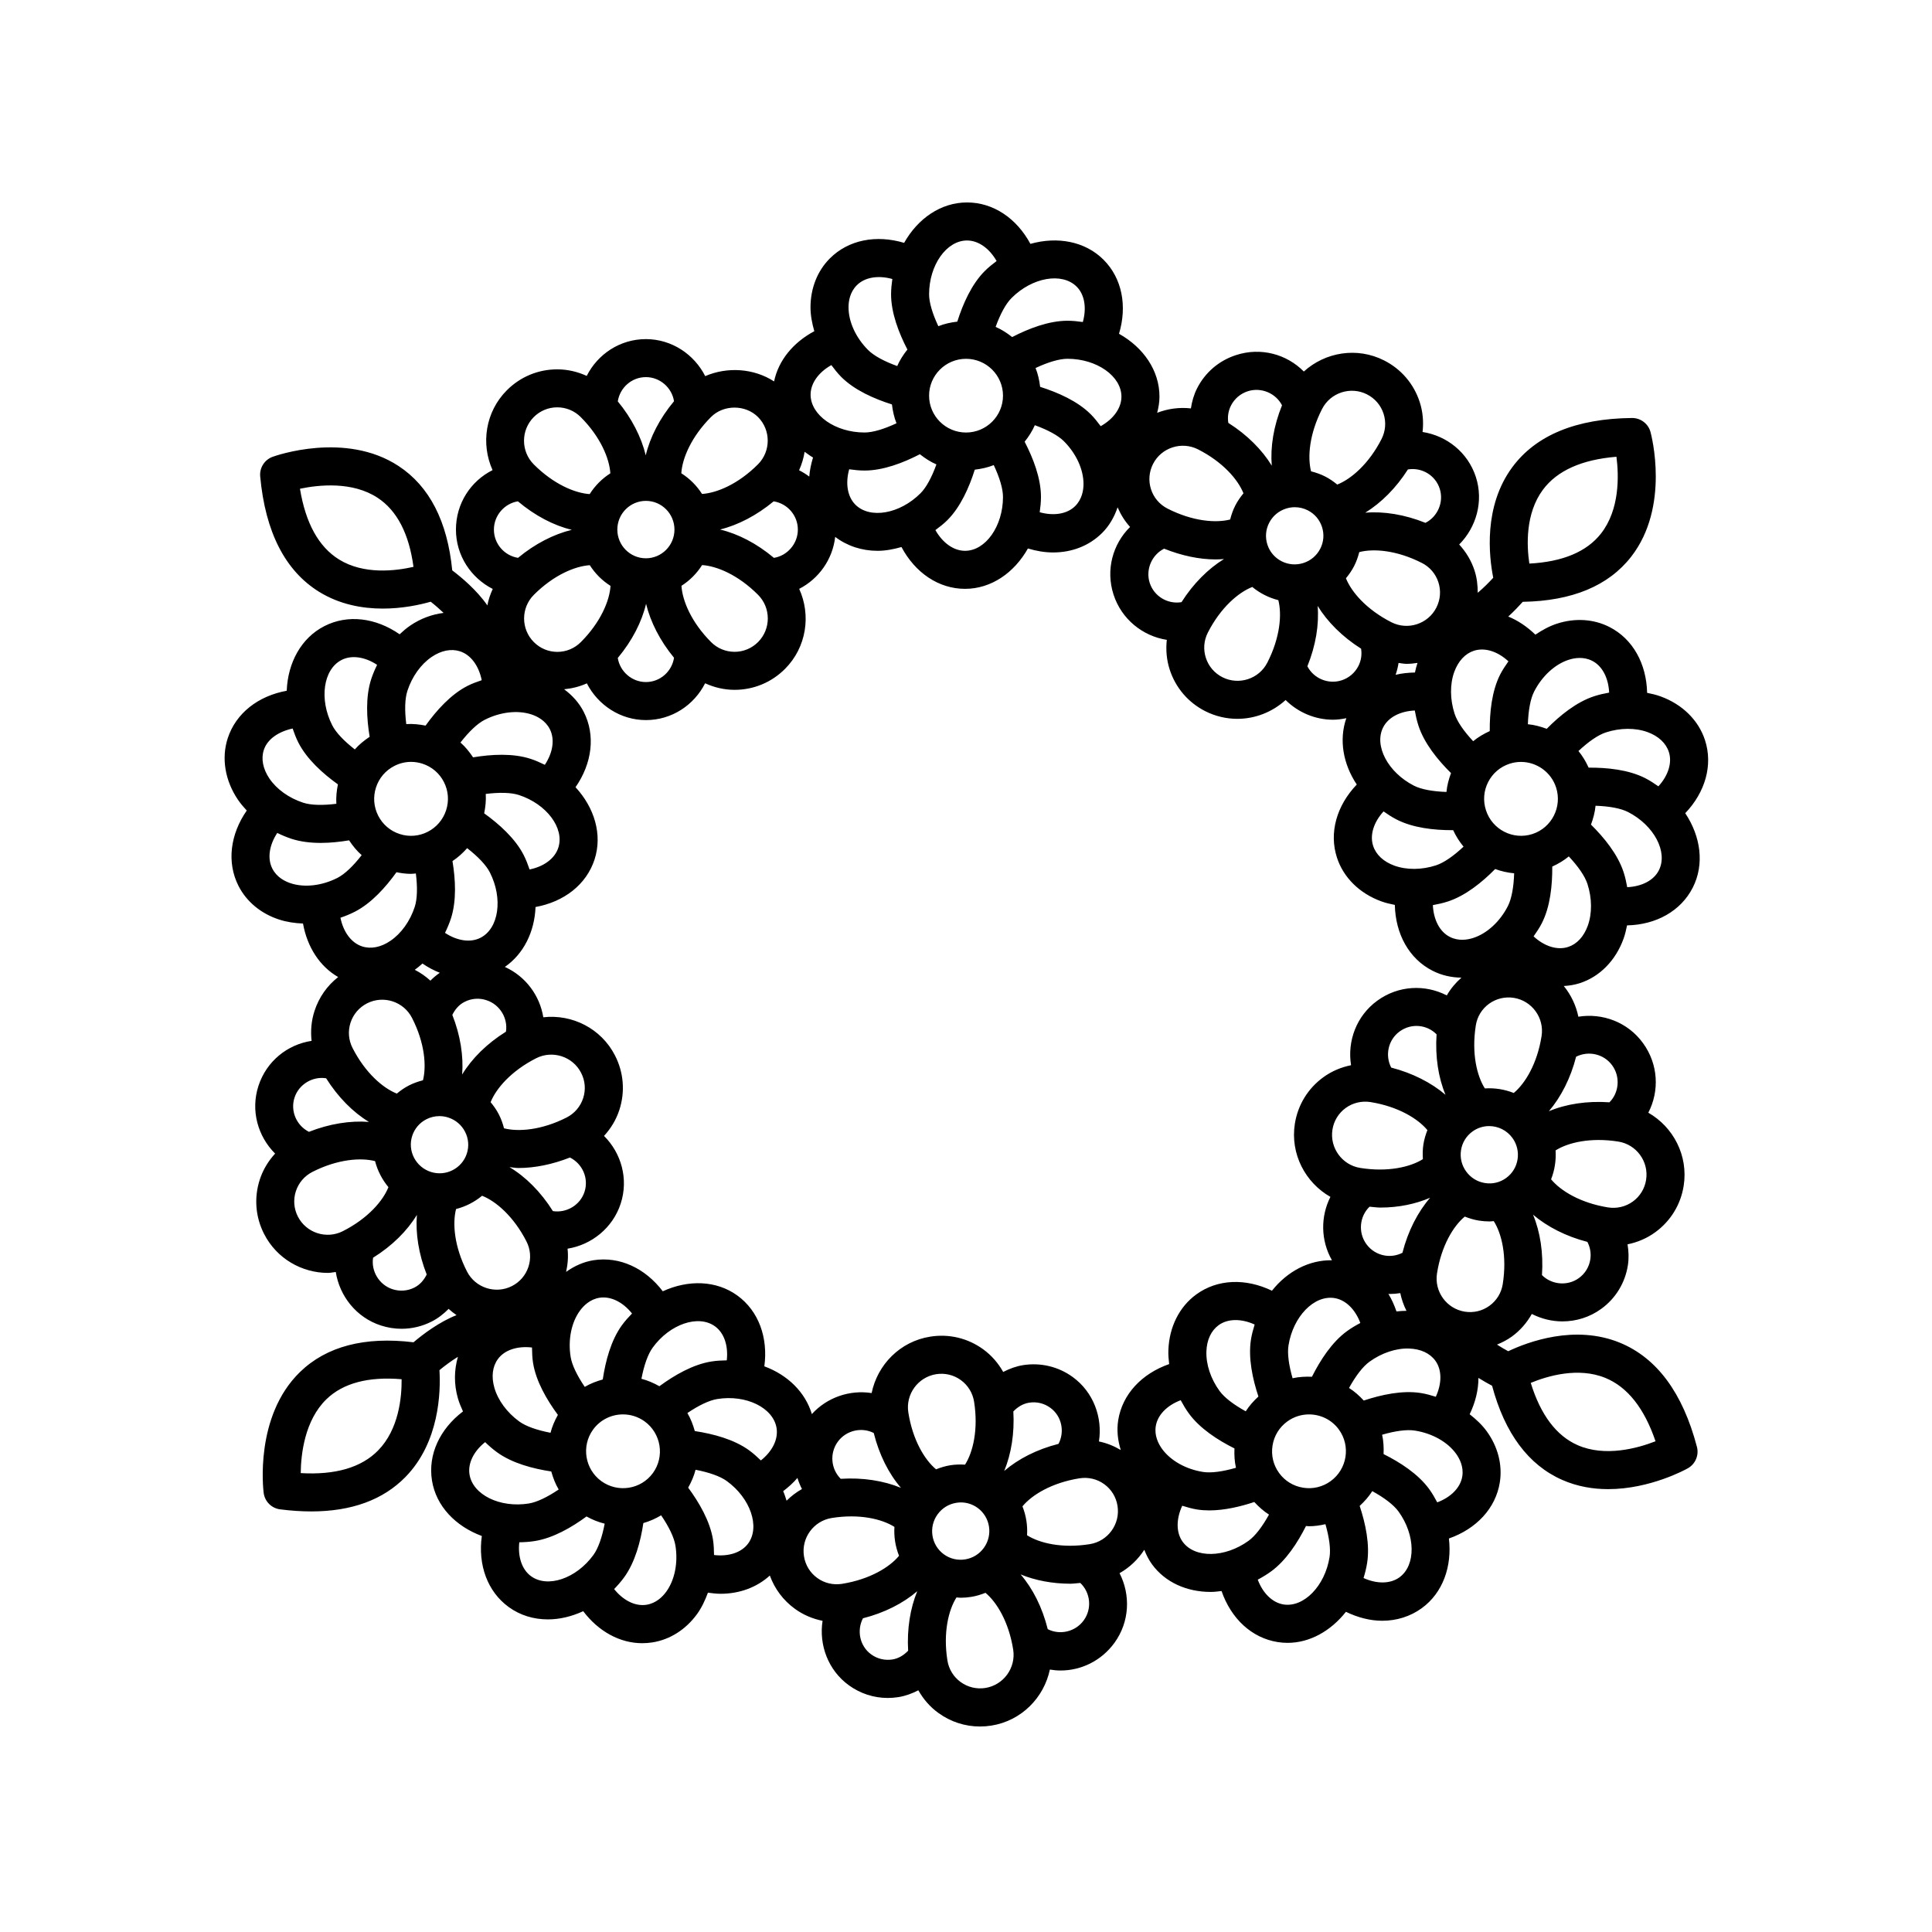
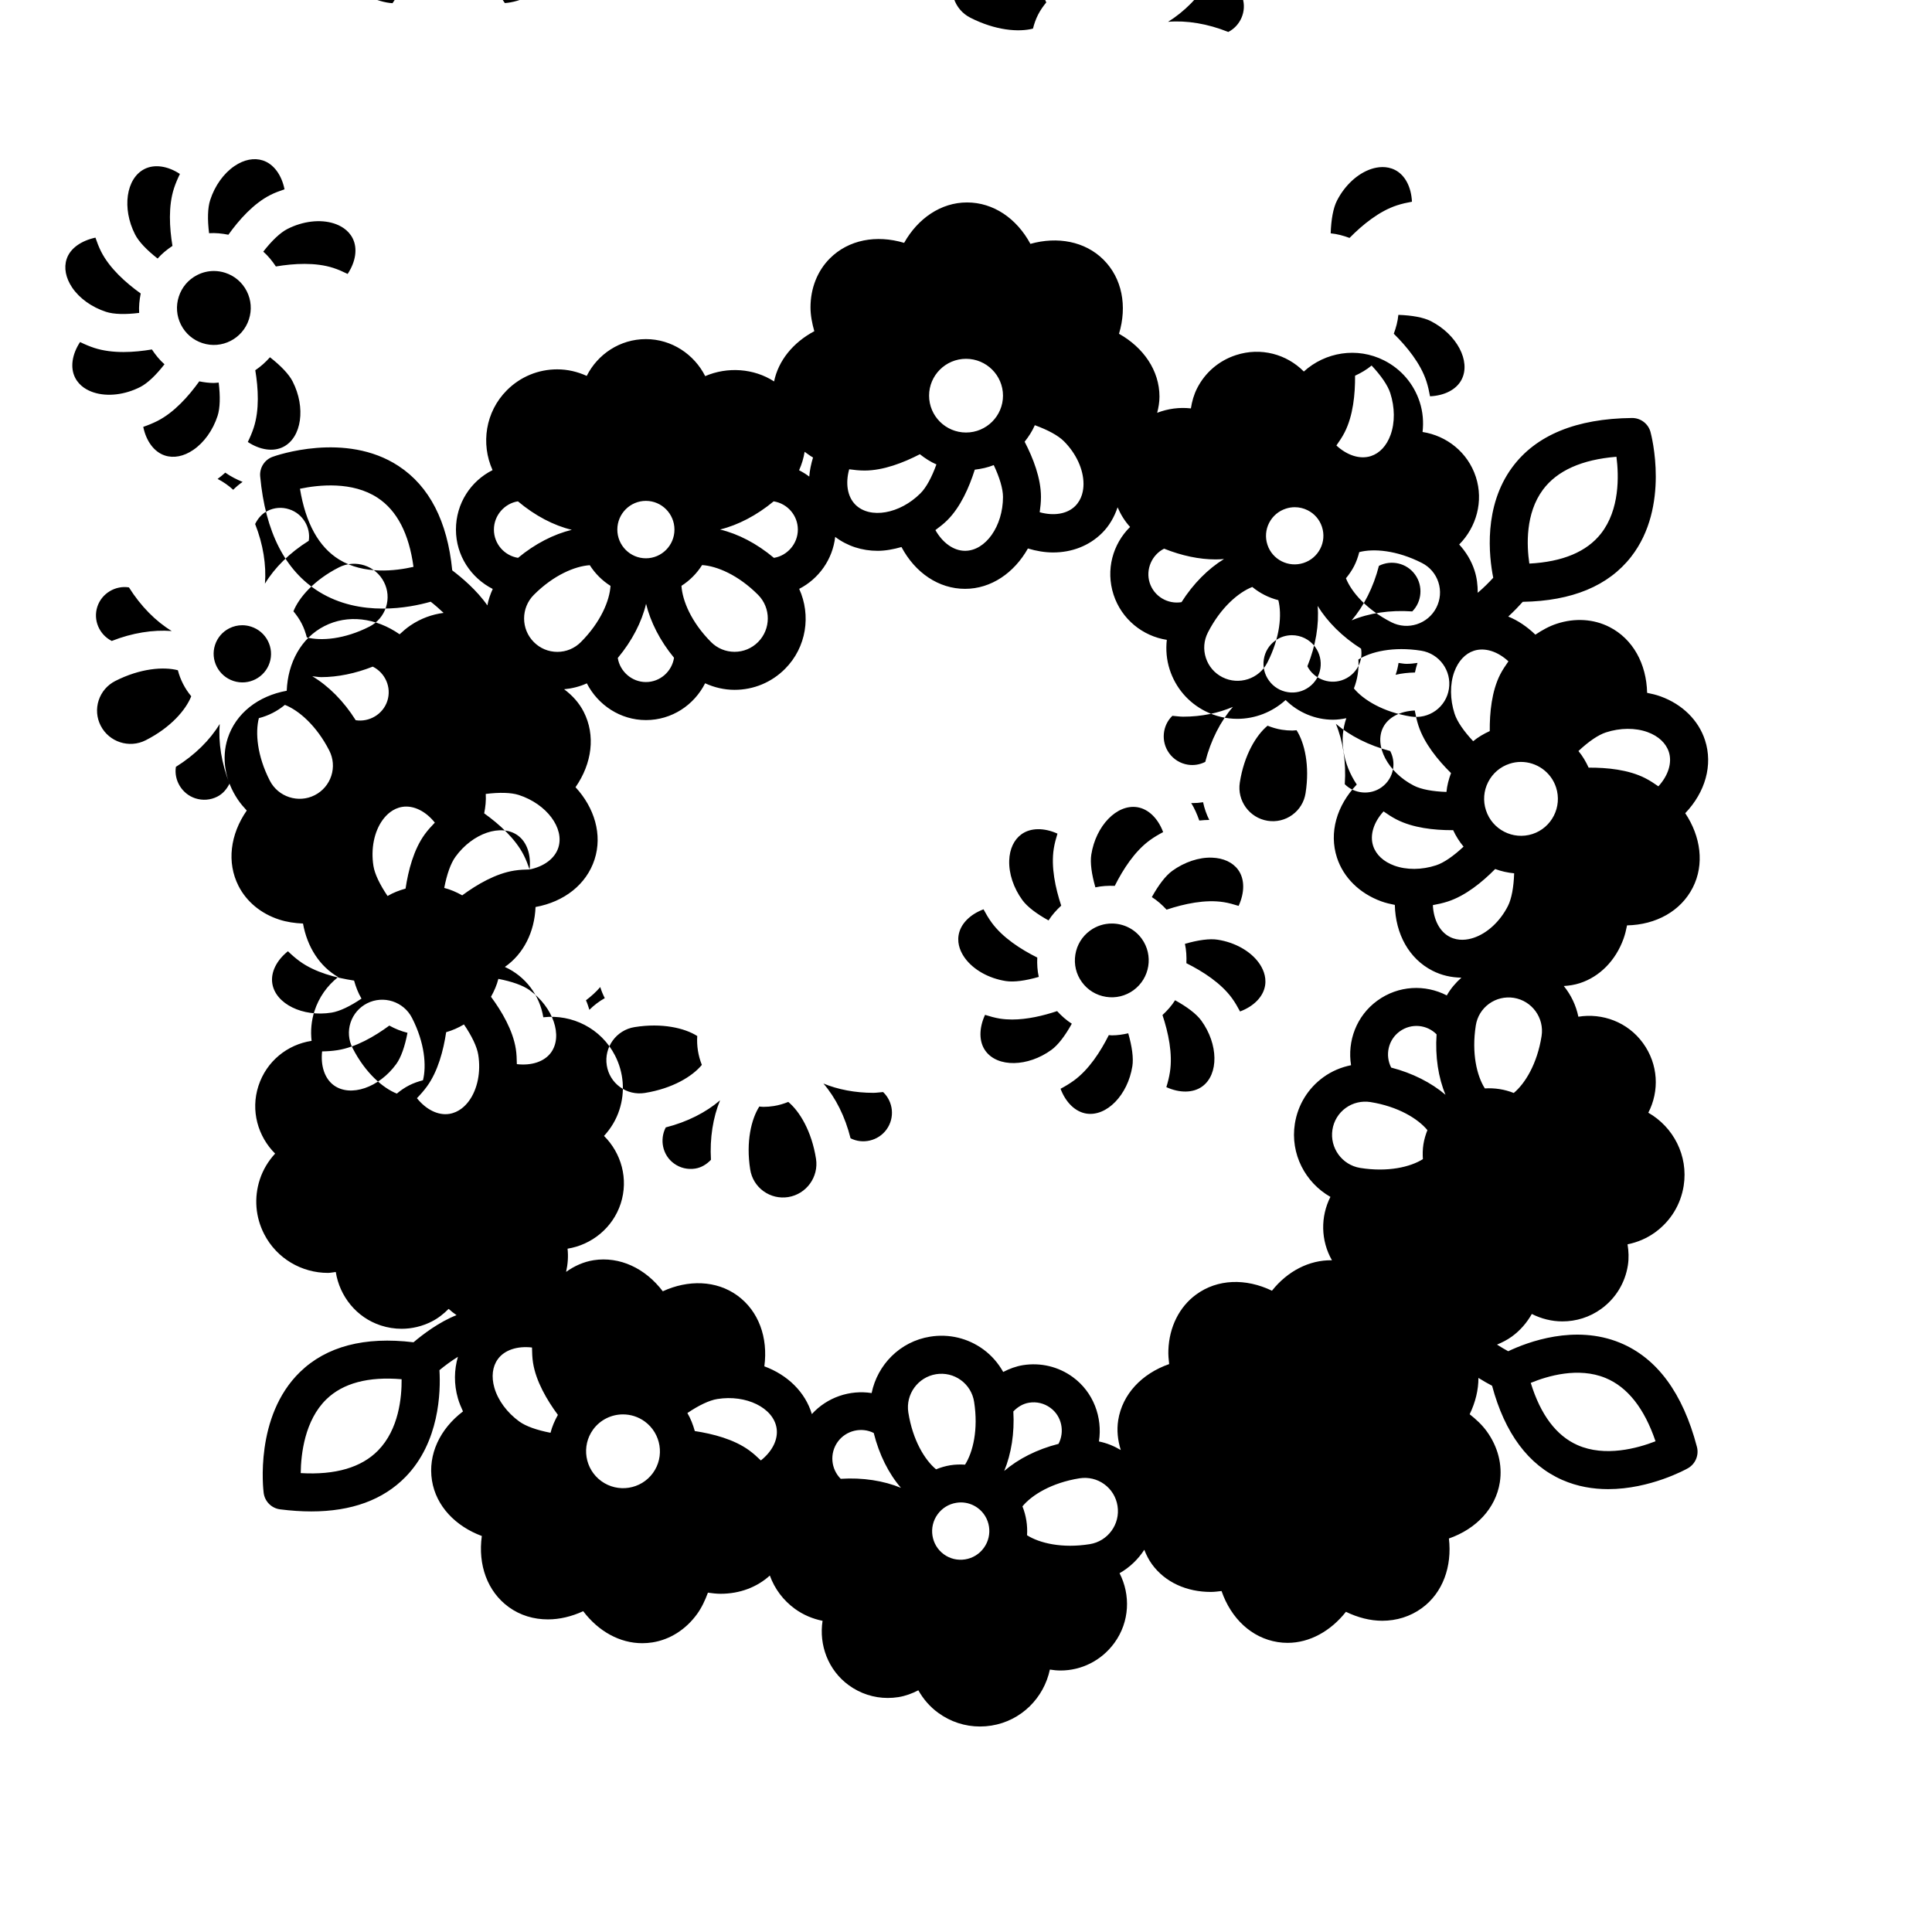
<svg xmlns="http://www.w3.org/2000/svg" fill="#000000" width="800px" height="800px" version="1.1" viewBox="144 144 512 512">
-   <path d="m595.84 340.14c-1.715-5.266-5.992-9.488-11.742-11.578-1.152-0.422-2.367-0.711-3.594-0.953-0.172-7.707-3.769-14.273-9.965-17.438-4.191-2.141-9.148-2.453-13.961-0.883-2.004 0.648-3.883 1.699-5.688 2.902-2.191-2.109-4.613-3.762-7.188-4.797 1.562-1.43 2.887-2.832 3.844-3.906 13.055-0.215 22.711-4.227 28.727-11.949 10.348-13.285 5.344-32.242 5.129-33.051-0.594-2.195-2.59-3.715-4.863-3.715h-0.055c-14.777 0.152-25.453 4.551-31.734 13.074-7.644 10.363-6.16 23.582-5.027 29.262-1.094 1.203-2.555 2.676-4.109 3.984 0.004-1.98-0.215-3.969-0.848-5.906-0.848-2.613-2.262-4.926-4.066-6.891 4.543-4.57 6.516-11.441 4.414-17.91-2.133-6.535-7.75-10.918-14.121-11.906 0.301-2.648 0.09-5.344-0.762-7.957-1.562-4.797-4.898-8.707-9.402-10.992-7.211-3.664-15.648-2.211-21.301 2.926-4.539-4.59-11.375-6.504-17.98-4.352-4.492 1.457-8.148 4.57-10.293 8.77-0.871 1.703-1.375 3.516-1.656 5.356-3.062-0.344-6.109 0.074-8.938 1.164 0.359-1.391 0.609-2.812 0.609-4.289 0-6.918-4.258-13.027-10.723-16.652 2.215-7.371 0.82-14.711-4.109-19.633-4.902-4.891-12.238-6.203-19.371-4.195-3.648-6.769-9.828-10.977-16.797-10.977-6.922 0-13.043 4.254-16.668 10.711-7.375-2.211-14.73-0.82-19.66 4.098-3.324 3.316-5.152 7.934-5.152 13.004 0 2.109 0.414 4.219 1.008 6.309-5.652 3.019-9.512 7.785-10.66 13.312-5.375-3.492-12.41-3.934-18.254-1.406-2.922-5.777-8.883-9.809-15.715-9.809-6.871 0-12.773 3.988-15.684 9.75-2.43-1.109-5.062-1.738-7.809-1.738h-0.004c-5.043 0-9.785 1.969-13.352 5.547-5.703 5.719-6.926 14.199-3.789 21.16-5.773 2.898-9.703 8.812-9.703 15.758 0 6.891 3.996 12.812 9.75 15.73-0.641 1.41-1.145 2.863-1.422 4.359-2.769-4-6.836-7.418-9.309-9.281-1.27-12.992-6.051-22.297-14.238-27.664-14.082-9.246-32.578-2.719-33.352-2.434-2.156 0.777-3.512 2.918-3.305 5.199 1.355 14.715 6.606 25.004 15.609 30.578 10.953 6.769 24.012 4.219 29.574 2.629 1.098 0.848 2.281 1.883 3.422 2.961-3.019 0.383-6.027 1.457-8.785 3.32-1.02 0.691-1.961 1.5-2.871 2.348-6.328-4.394-13.75-5.332-19.949-2.16-6.16 3.148-9.68 9.719-9.969 17.125-7.57 1.375-13.48 5.961-15.637 12.59-1.707 5.262-0.73 11.195 2.695 16.27 0.691 1.023 1.5 1.965 2.348 2.883-4.394 6.332-5.34 13.758-2.188 19.973 2.125 4.18 5.953 7.352 10.77 8.918 2.016 0.656 4.144 0.969 6.324 1.055 1.129 6.266 4.453 11.383 9.32 14.184-2.926 2.293-5.109 5.391-6.277 9.004-0.84 2.59-1.062 5.273-0.766 7.906-6.379 0.969-11.945 5.356-14.086 11.945-2.121 6.535-0.145 13.383 4.422 17.93-1.805 1.965-3.219 4.277-4.066 6.891-1.562 4.797-1.152 9.922 1.148 14.414 3.344 6.543 10.012 10.312 16.906 10.312 0.695 0 1.391-0.168 2.086-0.242 1.008 6.394 5.441 12.062 11.949 14.176 1.797 0.586 3.652 0.875 5.492 0.875 2.746 0 5.473-0.648 7.992-1.93 1.703-0.863 3.168-2.031 4.473-3.344 0.664 0.605 1.359 1.16 2.098 1.656-4.621 1.812-8.984 5.141-11.402 7.195-12.957-1.578-23.078 1.074-30.098 7.894-12.07 11.738-9.719 31.207-9.613 32.027 0.297 2.273 2.086 4.066 4.359 4.352 2.887 0.367 5.644 0.551 8.258 0.551 10.66 0 19.043-3.062 24.98-9.148 8.984-9.211 9.332-22.512 8.988-28.289 1.316-1.094 3.074-2.418 4.891-3.535-0.996 3.438-1.094 7.211 0 11.008 0.344 1.18 0.82 2.328 1.344 3.461-6.133 4.66-9.316 11.422-8.219 18.305 1.09 6.82 6.273 12.137 13.211 14.711-1.059 7.652 1.477 14.723 7.129 18.828 3.055 2.223 6.656 3.273 10.395 3.273 3.109 0 6.297-0.77 9.344-2.172 4.055 5.352 9.707 8.48 15.652 8.48 0.891 0 1.789-0.074 2.691-0.211 4.641-0.734 8.832-3.391 11.812-7.488 1.238-1.707 2.144-3.656 2.898-5.691 1.129 0.156 2.258 0.293 3.359 0.293 5.055 0 9.613-1.719 13.047-4.832 1.27 3.512 3.547 6.57 6.637 8.816 2.223 1.613 4.727 2.66 7.336 3.184-0.992 6.367 1.461 13.082 6.953 17.07 3.043 2.211 6.629 3.371 10.324 3.371 0.941 0 1.883-0.074 2.828-0.223 1.879-0.301 3.633-0.961 5.273-1.809 1.309 2.316 3.066 4.375 5.285 5.984 3.254 2.371 7.098 3.613 11.055 3.613 1.004 0 2.012-0.082 3.023-0.242 7.957-1.27 13.926-7.387 15.496-14.848 0.945 0.156 1.895 0.25 2.84 0.25 5.445 0 10.797-2.551 14.277-7.336 4.047-5.578 4.293-12.715 1.352-18.453 2.684-1.523 4.906-3.656 6.555-6.203 0.527 1.34 1.164 2.637 2.031 3.828 3.527 4.856 9.301 7.34 15.574 7.34 0.941 0 1.906-0.125 2.867-0.238 2.523 7.297 7.981 12.438 14.883 13.527 0.875 0.141 1.754 0.207 2.621 0.207 5.894 0 11.461-3.164 15.461-8.227 3.168 1.535 6.449 2.371 9.617 2.371 3.789 0 7.418-1.109 10.488-3.34 5.602-4.07 8.051-11.109 7.184-18.461 7.273-2.543 12.402-8 13.492-14.871 0.734-4.641-0.5-9.453-3.473-13.547-1.238-1.707-2.812-3.168-4.519-4.508 1.543-3.18 2.324-6.453 2.324-9.629 1.352 0.84 2.613 1.551 3.617 2.074 3.379 12.609 9.621 21 18.582 24.953 4.051 1.785 8.219 2.449 12.184 2.449 11.109 0 20.582-5.219 21.109-5.523 2-1.125 2.992-3.457 2.414-5.672-3.75-14.297-10.617-23.582-20.41-27.605-11.926-4.891-24.379-0.227-29.605 2.254-0.941-0.508-1.953-1.113-2.969-1.758 1.371-0.562 2.707-1.246 3.941-2.137 2.215-1.613 3.977-3.668 5.285-5.981 2.519 1.273 5.289 1.969 8.098 1.969 3.598 0 7.219-1.082 10.309-3.332 3.812-2.769 6.316-6.867 7.047-11.527 0.297-1.879 0.211-3.742-0.086-5.566 2.613-0.527 5.117-1.578 7.336-3.195 4.082-2.969 6.762-7.344 7.543-12.332 1.246-7.981-2.742-15.559-9.375-19.352 2.969-5.734 2.676-12.828-1.41-18.449-4.051-5.582-10.762-8.02-17.129-6.992-0.621-3.012-1.953-5.785-3.859-8.133 1.43-0.09 2.863-0.309 4.258-0.762 5.262-1.707 9.477-5.984 11.566-11.75 0.414-1.145 0.695-2.348 0.938-3.559 7.707-0.16 14.258-3.797 17.418-10.012 3.141-6.168 2.121-13.551-1.996-19.715 5.301-5.559 7.391-12.738 5.234-19.367zm-42.957-66.348c3.758-5.066 10.309-8 19.492-8.746 0.656 5.066 0.875 14-4.09 20.344-3.785 4.832-10.16 7.5-18.992 7.965-0.711-4.781-1.078-13.262 3.59-19.562zm-319.04 18.473c-5.379-3.332-8.852-9.621-10.348-18.742 5.004-1.047 13.895-1.996 20.57 2.394 5.144 3.375 8.332 9.523 9.512 18.305-4.707 1.074-13.129 2.137-19.734-1.957zm10.348 236.13c-4.414 4.504-11.301 6.531-20.496 5.992 0.059-5.109 1.074-13.992 6.797-19.559 4.414-4.289 11.129-6.07 19.941-5.316 0.047 4.836-0.75 13.289-6.242 18.883zm325.26-19.227c5.856 2.402 10.309 8.039 13.281 16.785-4.762 1.855-13.387 4.238-20.676 1.012-5.621-2.484-9.785-8.027-12.391-16.488 4.461-1.84 12.609-4.254 19.785-1.309zm16.805-165.91c0.941 2.887-0.168 6.289-2.766 9.129-1.102-0.777-2.238-1.523-3.481-2.16-4.43-2.262-10.117-2.82-15.004-2.793-0.734-1.602-1.613-3.098-2.699-4.402 2.664-2.5 5.215-4.266 7.273-4.934 3.777-1.234 7.82-1.258 11.062-0.074 2.863 1.051 4.852 2.902 5.613 5.234zm-153.46 209.96c-7.32 1.176-13.316-0.266-16.617-2.359 0.168-2.613-0.25-5.223-1.219-7.656 2.484-3.019 7.738-6.258 15.129-7.438 2.312-0.359 4.648 0.18 6.555 1.566 1.898 1.379 3.148 3.426 3.512 5.758 0.762 4.812-2.539 9.363-7.359 10.129zm-66-17.316c-2.586-2.59-2.996-6.75-0.777-9.82 2.211-3.043 6.34-3.949 9.531-2.324 1.441 5.777 3.981 10.793 7.215 14.539-4.566-1.887-10.129-2.773-15.969-2.394zm57.723-9.262c-5.707 1.449-10.664 3.981-14.391 7.18 1.867-4.527 2.754-10.016 2.418-15.773 1.137-1.18 2.527-2.055 4.172-2.316 1.98-0.324 3.996 0.152 5.633 1.352 3.059 2.215 3.844 6.367 2.168 9.559zm-24.773 5.508c-1.285-0.074-2.59-0.051-3.894 0.16-1.32 0.211-2.574 0.594-3.785 1.078-2.996-2.481-6.195-7.719-7.352-15.074-0.754-4.816 2.551-9.359 7.367-10.137 2.316-0.363 4.648 0.18 6.555 1.566 1.898 1.379 3.148 3.426 3.512 5.758 1.152 7.34-0.301 13.328-2.402 16.648zm0.02 25.109c-2.012 0.312-4-0.156-5.633-1.344-3.379-2.453-4.121-7.215-1.656-10.605 1.195-1.648 2.961-2.731 4.961-3.047 0.406-0.066 0.812-0.102 1.215-0.102 1.578 0 3.113 0.5 4.418 1.441 3.379 2.453 4.121 7.215 1.656 10.605-1.191 1.652-2.957 2.731-4.961 3.051zm35.465-31.254c0.992-6.367-1.457-13.09-6.953-17.078-3.82-2.777-8.516-3.871-13.145-3.148-1.879 0.301-3.633 0.961-5.273 1.809-1.309-2.324-3.074-4.379-5.289-5.996-4.086-2.969-9.07-4.16-14.07-3.359-7.992 1.273-13.969 7.441-15.512 14.949-5.762-0.898-11.77 1.098-15.84 5.566-1.738-5.793-6.394-10.363-12.59-12.652 1.027-7.617-1.508-14.656-7.141-18.758-5.606-4.066-13.055-4.219-19.773-1.129-4.66-6.121-11.41-9.289-18.312-8.238-2.641 0.418-5.098 1.516-7.309 3.094 0.457-2.039 0.609-4.102 0.383-6.144 6.363-1.023 11.98-5.488 14.086-11.957 2.121-6.535 0.145-13.383-4.422-17.93 1.805-1.965 3.219-4.277 4.066-6.891 1.562-4.797 1.152-9.922-1.148-14.414-3.688-7.211-11.387-11-19.008-10.137-0.934-5.758-4.68-10.852-10.191-13.34 4.969-3.441 7.871-9.285 8.133-15.879 7.57-1.375 13.48-5.961 15.637-12.586 2.141-6.586-0.016-13.719-5.039-19.164 4.394-6.332 5.336-13.754 2.176-19.961-1.211-2.383-3.019-4.383-5.199-5.996 2.106-0.203 4.133-0.707 6.019-1.566 2.941 5.738 8.871 9.734 15.664 9.734 6.871 0 12.773-3.996 15.684-9.754 2.422 1.109 5.059 1.738 7.805 1.738h0.004c5.047 0 9.789-1.969 13.359-5.547 5.715-5.727 6.934-14.234 3.762-21.211 5.18-2.66 8.863-7.785 9.539-13.773 3.195 2.422 7.094 3.691 11.238 3.691 2.086 0 4.211-0.406 6.328-1.004 3.641 6.832 9.859 11.078 16.852 11.078 6.918 0 13.027-4.246 16.656-10.695 2.246 0.676 4.492 1.055 6.672 1.055 4.969 0 9.566-1.754 12.992-5.168 1.895-1.883 3.234-4.227 4.102-6.797 0.832 1.926 1.918 3.684 3.309 5.203-4.594 4.539-6.508 11.355-4.379 17.945 2.133 6.535 7.734 10.984 14.113 11.977-0.293 2.625-0.07 5.301 0.77 7.891 1.559 4.801 4.898 8.711 9.402 11 2.731 1.383 5.648 2.039 8.531 2.039 4.707 0 9.273-1.793 12.781-4.984 3.309 3.289 7.844 5.219 12.566 5.219 1.168 0 2.344-0.168 3.523-0.406-1.977 5.691-0.883 12.105 2.769 17.582-5.316 5.566-7.406 12.75-5.25 19.371 1.707 5.266 5.984 9.488 11.738 11.582 1.16 0.422 2.367 0.707 3.598 0.945 0.168 7.707 3.762 14.273 9.977 17.441 2.363 1.211 4.977 1.809 7.668 1.84-1.547 1.375-2.867 2.938-3.875 4.707-5.734-2.961-12.812-2.68-18.414 1.391-5.551 4.035-7.981 10.734-6.957 17.105-2.613 0.527-5.113 1.566-7.336 3.18-4.09 2.969-6.769 7.344-7.559 12.34-1.25 7.996 2.766 15.586 9.426 19.375-2.641 5.211-2.594 11.539 0.406 16.797-6.019-0.109-11.805 2.902-15.898 8.07-6.949-3.352-14.43-3.117-20.062 0.988-4.481 3.254-7.168 8.625-7.387 14.746-0.047 1.23 0.055 2.469 0.207 3.707-7.273 2.543-12.41 7.996-13.504 14.871-0.418 2.637-0.133 5.316 0.68 7.906-1.816-1.078-3.75-1.859-5.785-2.269zm-89.594 5.031c-0.973-0.938-1.977-1.855-3.109-2.68-4.027-2.926-9.551-4.367-14.398-5.106-0.469-1.656-1.074-3.273-1.965-4.777 3.012-2.039 5.801-3.379 7.934-3.715 7.648-1.23 14.844 2.324 15.699 7.703 0.48 3.004-1.148 6.18-4.16 8.574zm-42.281 5.481c-4.367-3.176-5.344-9.305-2.18-13.664 1.91-2.625 4.898-4.019 7.918-4.019 1.996 0 4.012 0.605 5.75 1.863 4.367 3.18 5.352 9.309 2.188 13.668-3.172 4.367-9.301 5.324-13.676 2.152zm-21.75-15.809c-3.231-2.348-5.629-5.598-6.59-8.926-0.84-2.922-0.52-5.617 0.922-7.594 1.777-2.453 5.199-3.527 9.047-3.078 0.031 1.344 0.055 2.695 0.277 4.062 0.781 4.902 3.672 9.848 6.586 13.793-0.852 1.527-1.543 3.102-1.953 4.742-3.598-0.695-6.527-1.719-8.289-3zm-44.172-98.965c-1.074-2.098-1.266-4.484-0.539-6.723 0.73-2.231 2.289-4.055 4.387-5.125 4.348-2.203 9.699-0.473 11.91 3.875 3.379 6.602 3.859 12.727 2.898 16.516-1.25 0.324-2.481 0.746-3.652 1.34-1.195 0.605-2.273 1.359-3.273 2.191-3.633-1.434-8.332-5.426-11.73-12.074zm58.098-137.33c-4.793 1.164-9.773 3.707-14.246 7.426-3.613-0.574-6.394-3.699-6.394-7.488 0-3.773 2.828-6.934 6.359-7.488 4.527 3.809 9.492 6.406 14.281 7.551zm53.496-7.547c3.621 0.57 6.41 3.699 6.41 7.488 0 3.769-2.816 6.934-6.344 7.488-4.527-3.805-9.492-6.367-14.277-7.512 4.773-1.168 9.746-3.762 14.211-7.465zm8.203-13.133c0.73 0.52 1.43 1.066 2.227 1.516-0.508 1.699-0.875 3.391-0.996 5.055-0.848-0.641-1.742-1.195-2.695-1.676 0.707-1.582 1.203-3.215 1.465-4.894zm68.715-2.797c3.254 3.25 5.188 7.465 5.195 11.301 0 1.676-0.383 4.062-2.203 5.875-2.144 2.133-5.688 2.672-9.406 1.641 0.188-1.324 0.336-2.664 0.336-4.051 0-4.969-2.074-10.293-4.328-14.637 1.062-1.344 2.012-2.781 2.699-4.379 3.441 1.25 6.172 2.719 7.707 4.25zm130.43 91.754c1.668 5.144-1.148 10.676-6.266 12.34-5.125 1.656-10.652-1.152-12.316-6.301-0.812-2.484-0.605-5.144 0.578-7.465 1.184-2.324 3.203-4.055 5.688-4.863 0.992-0.324 2.004-0.48 3.008-0.48 4.117 0.004 7.969 2.637 9.309 6.769zm-3.844 65.887c-1.152 7.34-4.367 12.586-7.375 15.078-2.434-0.969-5.043-1.375-7.656-1.211-2.102-3.289-3.562-9.289-2.398-16.68 0.363-2.328 1.605-4.367 3.512-5.754 1.91-1.379 4.246-1.926 6.559-1.566 4.82 0.77 8.117 5.312 7.359 10.133zm-48.055 34.941c-4.816-0.77-8.121-5.32-7.367-10.137 0.363-2.328 1.613-4.367 3.516-5.754 1.906-1.387 4.266-1.918 6.555-1.566 7.34 1.176 12.594 4.41 15.094 7.438-0.473 1.199-0.848 2.449-1.055 3.754-0.207 1.32-0.227 2.637-0.141 3.934-3.285 2.078-9.262 3.504-16.602 2.332zm10.453-36.176c3.098-2.254 7.246-1.809 9.777 0.777-0.398 5.918 0.465 11.457 2.367 16.016-3.758-3.199-8.758-5.758-14.395-7.211-1.68-3.269-0.801-7.363 2.25-9.582zm28.676-33.219c-2.082 4.09-5.5 7.246-9.145 8.434-1.586 0.523-3.981 0.902-6.258-0.273-2.699-1.375-4.301-4.57-4.481-8.414 1.324-0.238 2.656-0.527 3.965-0.957 4.711-1.531 9.125-5.141 12.551-8.609 1.613 0.598 3.293 0.973 5.027 1.137-0.121 3.668-0.672 6.738-1.66 8.684zm-79.504-72.496c3.391-6.637 8.113-10.637 11.766-12.07 2.016 1.664 4.367 2.852 6.902 3.496 0.973 3.769 0.488 9.898-2.91 16.547-2.211 4.344-7.562 6.074-11.906 3.875-2.102-1.066-3.664-2.887-4.387-5.125-0.73-2.238-0.539-4.625 0.535-6.723zm30.238-27.98c0.625 1.918 0.465 3.969-0.457 5.773-0.926 1.805-2.5 3.148-4.434 3.777-3.984 1.301-8.293-0.875-9.574-4.852-0.625-1.918-0.465-3.969 0.457-5.773 0.926-1.805 2.5-3.144 4.438-3.773 0.777-0.258 1.57-0.379 2.367-0.379 1.18 0 2.359 0.277 3.441 0.828 1.801 0.914 3.137 2.473 3.762 4.398zm-1.152 20.93c2.586 4.223 6.566 8.207 11.512 11.332 0.25 1.566 0.023 3.168-0.715 4.609-0.926 1.805-2.5 3.148-4.434 3.777-3.582 1.168-7.457-0.535-9.082-3.723 2.234-5.512 3.129-11.066 2.719-15.996zm34.137 49.301c-3.641-0.121-6.68-0.676-8.609-1.656-6.898-3.523-10.637-10.602-8.168-15.457 1.371-2.695 4.551-4.301 8.383-4.469 0.238 1.328 0.535 2.664 0.961 3.981 1.535 4.731 5.16 9.168 8.641 12.605-0.602 1.621-1.047 3.289-1.207 4.996zm-8.348-31.652c-1.773 0.039-3.5 0.211-5.125 0.609 0.359-1.031 0.613-2.074 0.777-3.144 0.695 0.074 1.391 0.242 2.086 0.242 0.988 0 1.965-0.102 2.938-0.25-0.27 0.828-0.504 1.676-0.676 2.543zm-8.32 36.812c1.102 0.77 2.231 1.523 3.477 2.156 4.316 2.207 9.855 2.816 14.66 2.816 0.105 0 0.195-0.012 0.301-0.012 0.742 1.605 1.668 3.062 2.762 4.375-2.672 2.508-5.223 4.277-7.297 4.953-3.777 1.234-7.809 1.258-11.062 0.074-2.856-1.043-4.848-2.898-5.602-5.231-0.941-2.887 0.164-6.293 2.762-9.133zm30.91-36.301c-2.254 4.438-2.805 10.117-2.769 15.012-1.582 0.727-3.074 1.586-4.394 2.684-2.488-2.664-4.254-5.215-4.922-7.281-1.234-3.793-1.266-7.836-0.086-11.09 1.039-2.856 2.887-4.852 5.203-5.602 2.91-0.938 6.312 0.18 9.148 2.805-0.773 1.117-1.551 2.234-2.18 3.473zm-20.766-29.551c2.102 1.066 3.664 2.887 4.387 5.125 0.727 2.238 0.527 4.625-0.539 6.723-2.215 4.344-7.566 6.082-11.91 3.875-6.613-3.359-10.605-8.031-12.051-11.656 0.82-0.992 1.566-2.062 2.168-3.234 0.609-1.188 1.039-2.434 1.359-3.699 3.777-0.992 9.934-0.516 16.586 2.867zm-63.691 10.398c-3.641 0.598-7.254-1.516-8.422-5.098-1.16-3.586 0.586-7.465 3.812-9.078 4.656 1.863 9.344 2.852 13.664 2.852 0.75 0 1.48-0.051 2.207-0.109-4.199 2.582-8.156 6.535-11.262 11.434zm-54.781-35.113c1.75-0.207 3.441-0.578 5.023-1.211 1.559 3.305 2.449 6.277 2.449 8.445 0 7.734-4.606 14.27-10.055 14.27-3.043 0-5.949-2.121-7.856-5.492 1.078-0.812 2.16-1.617 3.148-2.606 3.527-3.516 5.809-8.738 7.289-13.406zm-2.32-29.379c5.402 0 9.793 4.383 9.793 9.77 0 5.383-4.394 9.766-9.793 9.766-5.402 0-9.793-4.383-9.793-9.77-0.004-5.383 4.391-9.766 9.793-9.766zm-12.234 25.289c1.352 1.062 2.785 2.012 4.383 2.699-1.238 3.422-2.699 6.141-4.238 7.668-5.488 5.473-13.371 6.848-17.23 3.004-2.141-2.144-2.676-5.68-1.648-9.383 1.328 0.188 2.676 0.336 4.07 0.336 4.977 0 10.316-2.078 14.664-4.324zm-72.609 27.578c-4.176 0-7.57-3.414-7.57-7.609 0-4.191 3.394-7.609 7.57-7.609s7.57 3.414 7.57 7.609c0.004 4.195-3.394 7.609-7.57 7.609zm0.047 12.062c1.16 4.801 3.699 9.809 7.41 14.297-0.562 3.637-3.68 6.438-7.453 6.438-3.754 0-6.902-2.836-7.453-6.383 3.801-4.555 6.356-9.539 7.496-14.352zm17.223 10.137c-5.254-5.269-7.602-10.988-7.844-14.906 2.207-1.406 4.066-3.281 5.465-5.496 3.891 0.242 9.559 2.594 14.832 7.879 3.445 3.457 3.445 9.074 0 12.523-1.664 1.668-3.879 2.586-6.227 2.586-2.344-0.004-4.562-0.918-6.227-2.586zm-46.965-12.512c5.25-5.262 10.934-7.609 14.828-7.859 1.406 2.211 3.273 4.082 5.492 5.481-0.238 3.898-2.586 9.613-7.863 14.902-1.664 1.668-3.879 2.59-6.227 2.59-2.352-0.004-4.559-0.922-6.223-2.59-3.449-3.449-3.453-9.066-0.008-12.523zm-1.129 72.777c-0.438-1.27-0.91-2.539-1.543-3.785-2.246-4.422-6.516-8.238-10.488-11.09 0.344-1.707 0.523-3.426 0.414-5.141 3.621-0.453 6.711-0.383 8.766 0.277 7.359 2.394 12.152 8.793 10.465 13.969-0.938 2.898-3.836 5-7.613 5.769zm52.258 130.09c-1.34 0.023-2.691 0.082-4.066 0.301-4.906 0.777-9.848 3.656-13.789 6.555-1.531-0.855-3.113-1.547-4.762-1.965 0.684-3.586 1.707-6.516 2.984-8.266 4.543-6.262 12.121-8.828 16.516-5.637 2.457 1.781 3.543 5.188 3.117 9.012zm-27.789-9.309c-2.918 4.019-4.352 9.543-5.078 14.379-1.656 0.465-3.273 1.074-4.769 1.961-2.051-3.027-3.402-5.82-3.742-7.961-0.727-4.539 0.191-9.105 2.445-12.203 0.988-1.359 2.695-3.059 5.231-3.461 2.992-0.453 6.191 1.168 8.594 4.18-0.945 0.977-1.859 1.977-2.68 3.106zm-18.289-30.246c-3.199-5.09-7.227-9.098-11.516-11.656 0.801 0.07 1.551 0.238 2.387 0.238 4.332 0 9.043-0.961 13.648-2.781 3.309 1.652 5.027 5.492 3.859 9.094-1.164 3.566-4.816 5.664-8.379 5.106zm-22.723-96.184c2.891 2.254 5.039 4.5 6.019 6.434 3.512 6.902 2.383 14.828-2.473 17.312-2.684 1.379-6.207 0.82-9.418-1.293 0.594-1.219 1.137-2.481 1.566-3.793 1.535-4.727 1.211-10.402 0.414-15.227 1.441-0.965 2.738-2.125 3.891-3.434zm-14.559 76.242c0.625-1.918 1.961-3.481 3.762-4.398 1.082-0.551 2.258-0.828 3.441-0.828 0.789 0 1.586 0.121 2.367 0.379h0.004c1.934 0.629 3.508 1.969 4.434 3.773 0.922 1.805 1.09 3.856 0.465 5.773-1.289 3.969-5.594 6.156-9.566 4.852-3.996-1.301-6.199-5.582-4.906-9.551zm2.715-45.664c1.48 1.027 3.023 1.82 4.594 2.453-0.906 0.621-1.734 1.32-2.492 2.086-1.258-1.148-2.641-2.117-4.137-2.875 0.699-0.523 1.391-1.066 2.035-1.664zm42.586 35.68c-0.73 2.231-2.289 4.055-4.387 5.125-6.629 3.367-12.781 3.836-16.586 2.863-0.324-1.25-0.75-2.481-1.355-3.656-0.605-1.188-1.359-2.262-2.195-3.266 1.438-3.613 5.426-8.273 12.07-11.648 4.328-2.195 9.691-0.48 11.91 3.871 1.078 2.086 1.27 4.473 0.543 6.711zm-20.461-17.621c-5.055 3.152-9.039 7.117-11.609 11.355 0.387-4.891-0.469-10.41-2.602-15.801 0.715-1.449 1.758-2.707 3.234-3.449 1.805-0.926 3.875-1.094 5.809-0.449 3.598 1.164 5.727 4.824 5.168 8.344zm-5.644-82.641c4.102-2.086 8.723-2.625 12.363-1.445 1.594 0.523 3.738 1.617 4.906 3.906 1.375 2.707 0.812 6.242-1.32 9.461-1.211-0.59-2.449-1.152-3.777-1.586-4.731-1.535-10.418-1.199-15.242-0.395-0.961-1.449-2.051-2.797-3.34-3.93 2.242-2.883 4.481-5.027 6.41-6.012zm-16.48 11.625c2.484 0.805 4.504 2.535 5.688 4.863 1.184 2.328 1.391 4.984 0.578 7.473-1.664 5.141-7.195 7.977-12.312 6.297-2.484-0.805-4.504-2.535-5.688-4.863-1.184-2.332-1.391-4.984-0.578-7.477 0.805-2.488 2.535-4.516 4.867-5.703 1.391-0.715 2.906-1.074 4.43-1.074 1.008 0.004 2.027 0.16 3.016 0.484zm-6.894 28.762c1.285 0.258 2.562 0.43 3.84 0.43 0.438 0 0.871-0.074 1.305-0.105 0.453 3.637 0.383 6.75-0.293 8.832-1.23 3.793-3.582 7.078-6.449 9.02-2.516 1.719-5.184 2.238-7.508 1.477-2.871-0.934-4.969-3.824-5.738-7.594 1.285-0.441 2.555-0.953 3.793-1.582 4.406-2.254 8.207-6.508 11.051-10.477zm15.797 89.254c2.535-0.648 4.883-1.848 6.898-3.516 3.637 1.43 8.348 5.43 11.754 12.086 1.074 2.098 1.266 4.484 0.539 6.723-0.73 2.231-2.289 4.055-4.387 5.125-4.328 2.203-9.691 0.48-11.91-3.871-3.391-6.621-3.867-12.762-2.894-16.547zm198.85 37.727c0.105-3.043 1.258-5.512 3.246-6.953 2.449-1.773 6.027-1.758 9.539-0.168-0.395 1.281-0.754 2.578-0.973 3.949-0.781 4.906 0.43 10.496 1.969 15.133-1.281 1.18-2.438 2.469-3.359 3.918-3.188-1.758-5.652-3.629-6.926-5.379-2.348-3.211-3.617-7.039-3.496-10.5zm-11.742 25.855c-0.988-1.367-2.082-3.512-1.676-6.039 0.48-2.992 3.008-5.523 6.609-6.879 0.641 1.195 1.328 2.371 2.144 3.492 2.918 4.016 7.723 7.106 12.098 9.289-0.07 1.738 0.02 3.457 0.398 5.129-3.5 1.012-6.57 1.438-8.723 1.102-4.543-0.711-8.594-2.996-10.852-6.094zm37.391 10.273c-2.586-0.402-4.848-1.789-6.383-3.898s-2.152-4.695-1.742-7.269c0.406-2.586 1.797-4.856 3.918-6.394 1.738-1.266 3.754-1.867 5.754-1.867 3.027 0 6.012 1.391 7.918 4.019 3.164 4.359 2.188 10.484-2.188 13.664-2.102 1.527-4.711 2.16-7.277 1.746zm2.32-29.406c-1.719-0.066-3.441 0.016-5.133 0.395-1.008-3.496-1.422-6.559-1.082-8.695 1.215-7.648 6.769-13.395 12.176-12.551 2.988 0.473 5.516 2.996 6.863 6.602-1.203 0.637-2.387 1.324-3.508 2.141-4.023 2.914-7.121 7.731-9.316 12.109zm22.402-17.312c-0.578-1.664-1.273-3.238-2.144-4.656 0.121 0 0.242 0.031 0.359 0.031 0.941 0 1.875-0.082 2.793-0.227 0.344 1.641 0.891 3.215 1.641 4.691-0.875 0.016-1.758 0.051-2.648 0.16zm1.582-15.543c-1.414 0.719-3.004 0.992-4.606 0.742-2-0.316-3.769-1.402-4.961-3.047-2.258-3.102-1.773-7.406 0.855-9.906 0.945 0.066 1.926 0.23 2.852 0.23 4.891 0 9.367-0.961 13.191-2.602-3.266 3.777-5.875 8.844-7.332 14.582zm16.895-21.531c-1.199-1.648-1.688-3.656-1.371-5.664 0.312-1.996 1.387-3.754 3.027-4.941 1.336-0.969 2.883-1.438 4.422-1.438 2.352 0 4.68 1.094 6.172 3.144 2.465 3.394 1.723 8.152-1.652 10.605-1.633 1.184-3.621 1.672-5.633 1.344-2.008-0.32-3.773-1.398-4.965-3.051zm27.141-135.61c1.594-0.52 3.981-0.887 6.262 0.277 2.695 1.375 4.297 4.57 4.481 8.414-1.324 0.238-2.648 0.527-3.961 0.957-4.711 1.527-9.145 5.148-12.582 8.637-1.605-0.594-3.269-1.055-4.996-1.215 0.121-3.652 0.672-6.707 1.652-8.637 2.078-4.09 5.5-7.246 9.145-8.434zm-34.164-45.359c1.16 3.57-0.562 7.438-3.773 9.062-5.5-2.207-11.027-3.098-15.957-2.691 4.207-2.59 8.184-6.551 11.305-11.465 3.648-0.598 7.262 1.508 8.426 5.094zm-19.266-24.984c2.102 1.066 3.664 2.887 4.387 5.125 0.727 2.231 0.527 4.621-0.539 6.723-3.379 6.613-8.086 10.609-11.734 12.055-0.992-0.82-2.062-1.562-3.238-2.16-1.195-0.605-2.438-1.027-3.703-1.352-0.961-3.762-0.473-9.883 2.922-16.52 2.219-4.348 7.574-6.078 11.906-3.871zm-36.039 2.949c0.926-1.805 2.5-3.144 4.434-3.773 3.57-1.16 7.453 0.535 9.082 3.719-2.231 5.516-3.125 11.062-2.715 15.996-2.586-4.223-6.566-8.207-11.512-11.332-0.254-1.566-0.027-3.168 0.711-4.609zm-8.746 11.621c6.609 3.356 10.602 8.027 12.047 11.652-0.82 0.992-1.566 2.055-2.168 3.234-0.609 1.195-1.039 2.438-1.359 3.703-3.785 0.977-9.926 0.504-16.586-2.883-2.102-1.066-3.664-2.887-4.387-5.125-0.727-2.238-0.527-4.625 0.539-6.723 2.215-4.332 7.566-6.055 11.914-3.859zm-25.789-6.144c-0.816-1.078-1.641-2.16-2.625-3.141-3.516-3.516-8.75-5.801-13.426-7.281-0.207-1.738-0.578-3.422-1.211-4.992 3.316-1.551 6.289-2.445 8.465-2.445 7.75 0 14.293 4.594 14.293 10.031 0.004 3.035-2.121 5.934-5.496 7.828zm-6.375-36.977c2.141 2.137 2.672 5.668 1.641 9.375-1.328-0.188-2.672-0.336-4.066-0.336-4.973 0-10.312 2.074-14.664 4.324-1.344-1.062-2.785-2.004-4.383-2.695 1.238-3.426 2.707-6.144 4.242-7.672 5.488-5.484 13.371-6.844 17.23-2.996zm-29.047-12.23c3.039 0 5.93 2.102 7.836 5.445-1.078 0.812-2.141 1.652-3.129 2.641-3.516 3.516-5.809 8.746-7.289 13.418-1.75 0.207-3.441 0.578-5.023 1.211-1.551-3.309-2.449-6.277-2.449-8.445-0.004-7.738 4.602-14.27 10.055-14.27zm-29.211 11.859c2.156-2.152 5.699-2.684 9.418-1.652-0.188 1.324-0.336 2.672-0.336 4.055 0 4.957 2.074 10.293 4.328 14.637-1.062 1.344-2.012 2.781-2.699 4.375-3.438-1.238-6.168-2.711-7.707-4.242-3.254-3.25-5.188-7.465-5.195-11.301-0.008-1.68 0.383-4.059 2.191-5.871zm-6.742 21.164c0.816 1.078 1.641 2.16 2.625 3.144 3.527 3.523 8.762 5.805 13.43 7.281 0.207 1.738 0.578 3.422 1.203 4.992-3.316 1.551-6.289 2.445-8.465 2.445-7.75 0-14.297-4.594-14.297-10.031 0.004-3.035 2.129-5.938 5.504-7.832zm-19.445 13.758c3.441 3.457 3.441 9.078 0 12.531-5.25 5.262-10.918 7.609-14.832 7.856-1.406-2.211-3.273-4.074-5.488-5.477 0.238-3.898 2.59-9.609 7.863-14.906 3.332-3.34 9.129-3.332 12.457-0.004zm-29.707-10.574c3.758 0 6.906 2.836 7.453 6.387-3.797 4.555-6.352 9.539-7.492 14.344-1.16-4.805-3.699-9.812-7.41-14.305 0.566-3.625 3.676-6.426 7.449-6.426zm-29.715 10.594c1.664-1.668 3.875-2.586 6.223-2.586 2.348 0 4.566 0.918 6.227 2.586 5.254 5.269 7.598 10.988 7.844 14.906-2.207 1.406-4.07 3.281-5.473 5.5-3.891-0.246-9.562-2.602-14.828-7.879-3.438-3.453-3.434-9.074 0.008-12.527zm-27.043 63.551c2.516-1.707 5.168-2.231 7.5-1.477 2.887 0.938 4.988 3.856 5.75 7.652-1.285 0.441-2.57 0.891-3.805 1.527-4.422 2.258-8.227 6.535-11.074 10.508-1.699-0.336-3.41-0.516-5.117-0.402-0.449-3.621-0.379-6.723 0.293-8.781 1.227-3.801 3.582-7.086 6.453-9.027zm-23.891 0.812c2.684-1.375 6.211-0.82 9.418 1.293-0.594 1.223-1.137 2.481-1.57 3.805-1.535 4.731-1.203 10.43-0.406 15.262-1.449 0.969-2.797 2.055-3.93 3.352-2.867-2.238-5.004-4.469-5.984-6.402-3.512-6.898-2.383-14.828 2.473-17.309zm-20.605 23.855c0.938-2.883 3.906-4.875 7.637-5.688 0.434 1.246 0.891 2.492 1.512 3.715 2.258 4.434 6.519 8.242 10.488 11.09-0.344 1.707-0.523 3.43-0.414 5.144-3.617 0.453-6.707 0.387-8.77-0.281-3.785-1.23-7.059-3.578-8.992-6.445-1.699-2.539-2.223-5.211-1.461-7.535zm2.258 31.438c-1.375-2.699-0.812-6.231 1.305-9.453 1.219 0.59 2.469 1.133 3.785 1.562 2.414 0.781 5.082 1.082 7.758 1.082 2.57 0 5.129-0.289 7.492-0.68 0.961 1.449 2.051 2.793 3.336 3.926-2.242 2.887-4.484 5.027-6.41 6.016-4.098 2.09-8.715 2.629-12.363 1.445-1.598-0.516-3.746-1.617-4.902-3.898zm5.883 60.684c1.16-3.57 4.848-5.691 8.375-5.117 3.16 5.023 7.117 8.996 11.34 11.562-4.926-0.383-10.48 0.488-15.895 2.629-3.285-1.664-4.988-5.488-3.82-9.074zm0.891 31.539c-1.074-2.098-1.266-4.484-0.539-6.723 0.73-2.231 2.289-4.055 4.387-5.125 6.637-3.371 12.801-3.836 16.602-2.856 0.656 2.535 1.863 4.883 3.543 6.898-1.43 3.613-5.422 8.289-12.078 11.664-4.336 2.203-9.691 0.484-11.914-3.859zm30.895 18.793c-1.805 0.918-3.879 1.074-5.809 0.453-3.586-1.164-5.723-4.828-5.16-8.348 5.055-3.152 9.039-7.117 11.609-11.355-0.387 4.891 0.469 10.41 2.602 15.801-0.723 1.449-1.766 2.703-3.242 3.449zm14.582 49.535c-0.473-2.988 1.145-6.168 4.141-8.559 0.977 0.941 2.004 1.848 3.129 2.664 4.031 2.934 9.551 4.375 14.398 5.109 0.465 1.656 1.074 3.273 1.965 4.777-3.012 2.035-5.801 3.375-7.941 3.715-7.652 1.223-14.836-2.332-15.691-7.707zm16.312 26.973c-2.453-1.785-3.535-5.18-3.117-8.992 1.34-0.023 2.691-0.105 4.066-0.324 4.898-0.77 9.824-3.633 13.75-6.519 1.543 0.867 3.152 1.496 4.812 1.914-0.684 3.598-1.707 6.535-2.988 8.293-4.547 6.254-12.121 8.824-16.523 5.629zm30.59 7.566c-2.977 0.469-6.172-1.152-8.574-4.16 0.934-0.969 1.832-1.984 2.656-3.113 2.922-4.027 4.359-9.543 5.09-14.379 1.652-0.465 3.219-1.168 4.711-2.051 2.086 3.059 3.449 5.883 3.793 8.047 0.727 4.539-0.191 9.105-2.445 12.203-0.984 1.352-2.691 3.051-5.231 3.453zm26.961-16.262c-1.789 2.457-5.211 3.527-9.059 3.078-0.031-1.344-0.055-2.699-0.277-4.062-0.781-4.906-3.668-9.855-6.574-13.789 0.852-1.527 1.543-3.102 1.953-4.742 3.598 0.695 6.523 1.719 8.281 2.992 6.269 4.559 8.867 12.125 5.676 16.523zm10.164-11.316c-0.281-0.848-0.523-1.703-0.906-2.527 1.41-1.074 2.707-2.231 3.785-3.508 0.309 1.012 0.711 1.988 1.199 2.941-1.508 0.852-2.871 1.887-4.078 3.094zm4.609 14.715c-0.762-4.816 2.539-9.359 7.359-10.133 7.32-1.176 13.312 0.262 16.617 2.359-0.168 2.613 0.25 5.223 1.219 7.656-2.484 3.019-7.738 6.258-15.129 7.438-2.309 0.359-4.648-0.176-6.555-1.566-1.898-1.379-3.148-3.418-3.512-5.754zm23.438 27.359c-1.996 0.312-4-0.156-5.633-1.352-3.059-2.215-3.844-6.367-2.172-9.562 5.707-1.449 10.664-3.981 14.391-7.18-1.867 4.527-2.754 10.016-2.418 15.773-1.133 1.18-2.523 2.059-4.168 2.32zm24.645 7.551c-2.328 0.367-4.656-0.188-6.566-1.57-1.898-1.379-3.144-3.426-3.508-5.754-1.16-7.352 0.301-13.355 2.414-16.672 0.352 0.02 0.707 0.086 1.062 0.086 0.938 0 1.879-0.074 2.828-0.227 1.32-0.211 2.574-0.594 3.785-1.078 2.996 2.481 6.195 7.719 7.352 15.074 0.746 4.824-2.559 9.371-7.367 10.141zm26.051-17.906c-2.211 3.047-6.34 3.953-9.531 2.324-1.438-5.762-3.965-10.766-7.188-14.508 3.848 1.586 8.402 2.465 13.23 2.465 0.848 0 1.723-0.156 2.586-0.207 2.695 2.57 3.164 6.812 0.902 9.926zm26.234-20.824c-1.785-2.453-1.742-6.039-0.125-9.559 1.289 0.395 2.586 0.781 3.949 0.996 1.047 0.16 2.125 0.238 3.219 0.238 4.035 0 8.277-1.012 11.93-2.227 1.176 1.273 2.453 2.422 3.898 3.336-1.77 3.195-3.641 5.656-5.402 6.934-6.269 4.547-14.266 4.684-17.469 0.281zm26.746 16.605c-2.988-0.473-5.508-2.992-6.856-6.578 1.195-0.637 2.367-1.336 3.5-2.156 4.012-2.91 7.098-7.703 9.289-12.066 0.273 0.012 0.543 0.066 0.816 0.066 1.473 0 2.91-0.223 4.332-0.543 1.012 3.512 1.43 6.586 1.09 8.73-1.215 7.644-6.805 13.367-12.172 12.547zm30.691-7.188c-2.453 1.773-6.019 1.758-9.512 0.18 0.395-1.281 0.73-2.594 0.945-3.965 0.781-4.906-0.43-10.504-1.969-15.145 1.289-1.195 2.434-2.484 3.34-3.918 3.203 1.762 5.672 3.637 6.949 5.394 4.535 6.254 4.656 14.246 0.246 17.453zm16.656-26.758c-0.48 2.992-3.019 5.527-6.637 6.883-0.629-1.184-1.301-2.363-2.117-3.492-2.91-4.019-7.727-7.113-12.105-9.301 0.07-1.715-0.012-3.438-0.387-5.129 3.508-1.02 6.574-1.441 8.727-1.09 4.535 0.715 8.59 2.988 10.844 6.086 0.984 1.355 2.078 3.504 1.676 6.043zm-10.953-22.086c-4.898-0.785-10.5 0.441-15.156 1.988-1.188-1.285-2.473-2.43-3.906-3.332 1.77-3.199 3.652-5.672 5.41-6.949 3.231-2.344 7.133-3.637 10.523-3.5 3.043 0.102 5.508 1.246 6.941 3.219 1.785 2.453 1.742 6.039 0.125 9.562-1.281-0.387-2.578-0.777-3.938-0.988zm18.168-23.133c-1.906 1.387-4.231 1.934-6.555 1.566-4.816-0.77-8.117-5.32-7.359-10.137 1.145-7.332 4.352-12.57 7.359-15.059 1.199 0.473 2.438 0.855 3.742 1.062 0.945 0.145 1.883 0.223 2.828 0.223 0.371 0 0.734-0.066 1.109-0.086 2.102 3.293 3.551 9.297 2.387 16.676-0.363 2.328-1.613 4.371-3.512 5.754zm26.711-12.277c-0.312 2-1.387 3.754-3.023 4.941-3.039 2.211-7.266 1.754-9.785-0.789 0.398-5.914-0.469-11.453-2.367-16.012 3.758 3.203 8.762 5.758 14.402 7.215 0.738 1.422 1.027 3.031 0.773 4.644zm14.789-21.102c-0.363 2.328-1.605 4.367-3.508 5.754-1.91 1.379-4.258 1.93-6.559 1.57-7.352-1.176-12.617-4.422-15.113-7.453 0.957-2.434 1.359-5.043 1.188-7.656 3.285-2.086 9.273-3.508 16.625-2.344 4.828 0.77 8.125 5.312 7.367 10.129zm-8.98-30.312c2.215 3.047 1.793 7.254-0.734 9.777-5.941-0.418-11.492 0.449-16.055 2.363 3.215-3.762 5.773-8.777 7.219-14.445 3.258-1.652 7.356-0.762 9.57 2.305zm-6.488-36.992c-1.031 2.856-2.883 4.848-5.199 5.598-2.906 0.941-6.309-0.18-9.152-2.805 0.777-1.113 1.551-2.231 2.18-3.477 2.258-4.43 2.805-10.113 2.769-15.02 1.594-0.734 3.078-1.605 4.383-2.691 2.5 2.672 4.266 5.219 4.941 7.289 1.23 3.801 1.262 7.848 0.078 11.105zm18.844-14.699c-1.371 2.691-4.555 4.281-8.383 4.457-0.238-1.328-0.527-2.66-0.957-3.977-1.543-4.734-5.164-9.168-8.645-12.605 0.594-1.605 1.047-3.269 1.211-4.996 3.637 0.121 6.68 0.676 8.605 1.656 6.898 3.527 10.645 10.605 8.168 15.465z" />
+   <path d="m595.84 340.14c-1.715-5.266-5.992-9.488-11.742-11.578-1.152-0.422-2.367-0.711-3.594-0.953-0.172-7.707-3.769-14.273-9.965-17.438-4.191-2.141-9.148-2.453-13.961-0.883-2.004 0.648-3.883 1.699-5.688 2.902-2.191-2.109-4.613-3.762-7.188-4.797 1.562-1.43 2.887-2.832 3.844-3.906 13.055-0.215 22.711-4.227 28.727-11.949 10.348-13.285 5.344-32.242 5.129-33.051-0.594-2.195-2.59-3.715-4.863-3.715h-0.055c-14.777 0.152-25.453 4.551-31.734 13.074-7.644 10.363-6.16 23.582-5.027 29.262-1.094 1.203-2.555 2.676-4.109 3.984 0.004-1.98-0.215-3.969-0.848-5.906-0.848-2.613-2.262-4.926-4.066-6.891 4.543-4.57 6.516-11.441 4.414-17.91-2.133-6.535-7.75-10.918-14.121-11.906 0.301-2.648 0.09-5.344-0.762-7.957-1.562-4.797-4.898-8.707-9.402-10.992-7.211-3.664-15.648-2.211-21.301 2.926-4.539-4.59-11.375-6.504-17.98-4.352-4.492 1.457-8.148 4.57-10.293 8.77-0.871 1.703-1.375 3.516-1.656 5.356-3.062-0.344-6.109 0.074-8.938 1.164 0.359-1.391 0.609-2.812 0.609-4.289 0-6.918-4.258-13.027-10.723-16.652 2.215-7.371 0.82-14.711-4.109-19.633-4.902-4.891-12.238-6.203-19.371-4.195-3.648-6.769-9.828-10.977-16.797-10.977-6.922 0-13.043 4.254-16.668 10.711-7.375-2.211-14.73-0.82-19.66 4.098-3.324 3.316-5.152 7.934-5.152 13.004 0 2.109 0.414 4.219 1.008 6.309-5.652 3.019-9.512 7.785-10.66 13.312-5.375-3.492-12.41-3.934-18.254-1.406-2.922-5.777-8.883-9.809-15.715-9.809-6.871 0-12.773 3.988-15.684 9.75-2.43-1.109-5.062-1.738-7.809-1.738h-0.004c-5.043 0-9.785 1.969-13.352 5.547-5.703 5.719-6.926 14.199-3.789 21.16-5.773 2.898-9.703 8.812-9.703 15.758 0 6.891 3.996 12.812 9.75 15.73-0.641 1.41-1.145 2.863-1.422 4.359-2.769-4-6.836-7.418-9.309-9.281-1.27-12.992-6.051-22.297-14.238-27.664-14.082-9.246-32.578-2.719-33.352-2.434-2.156 0.777-3.512 2.918-3.305 5.199 1.355 14.715 6.606 25.004 15.609 30.578 10.953 6.769 24.012 4.219 29.574 2.629 1.098 0.848 2.281 1.883 3.422 2.961-3.019 0.383-6.027 1.457-8.785 3.32-1.02 0.691-1.961 1.5-2.871 2.348-6.328-4.394-13.75-5.332-19.949-2.16-6.16 3.148-9.68 9.719-9.969 17.125-7.57 1.375-13.48 5.961-15.637 12.59-1.707 5.262-0.73 11.195 2.695 16.27 0.691 1.023 1.5 1.965 2.348 2.883-4.394 6.332-5.34 13.758-2.188 19.973 2.125 4.18 5.953 7.352 10.77 8.918 2.016 0.656 4.144 0.969 6.324 1.055 1.129 6.266 4.453 11.383 9.32 14.184-2.926 2.293-5.109 5.391-6.277 9.004-0.84 2.59-1.062 5.273-0.766 7.906-6.379 0.969-11.945 5.356-14.086 11.945-2.121 6.535-0.145 13.383 4.422 17.93-1.805 1.965-3.219 4.277-4.066 6.891-1.562 4.797-1.152 9.922 1.148 14.414 3.344 6.543 10.012 10.312 16.906 10.312 0.695 0 1.391-0.168 2.086-0.242 1.008 6.394 5.441 12.062 11.949 14.176 1.797 0.586 3.652 0.875 5.492 0.875 2.746 0 5.473-0.648 7.992-1.93 1.703-0.863 3.168-2.031 4.473-3.344 0.664 0.605 1.359 1.16 2.098 1.656-4.621 1.812-8.984 5.141-11.402 7.195-12.957-1.578-23.078 1.074-30.098 7.894-12.07 11.738-9.719 31.207-9.613 32.027 0.297 2.273 2.086 4.066 4.359 4.352 2.887 0.367 5.644 0.551 8.258 0.551 10.66 0 19.043-3.062 24.98-9.148 8.984-9.211 9.332-22.512 8.988-28.289 1.316-1.094 3.074-2.418 4.891-3.535-0.996 3.438-1.094 7.211 0 11.008 0.344 1.18 0.82 2.328 1.344 3.461-6.133 4.66-9.316 11.422-8.219 18.305 1.09 6.82 6.273 12.137 13.211 14.711-1.059 7.652 1.477 14.723 7.129 18.828 3.055 2.223 6.656 3.273 10.395 3.273 3.109 0 6.297-0.77 9.344-2.172 4.055 5.352 9.707 8.48 15.652 8.48 0.891 0 1.789-0.074 2.691-0.211 4.641-0.734 8.832-3.391 11.812-7.488 1.238-1.707 2.144-3.656 2.898-5.691 1.129 0.156 2.258 0.293 3.359 0.293 5.055 0 9.613-1.719 13.047-4.832 1.27 3.512 3.547 6.57 6.637 8.816 2.223 1.613 4.727 2.66 7.336 3.184-0.992 6.367 1.461 13.082 6.953 17.07 3.043 2.211 6.629 3.371 10.324 3.371 0.941 0 1.883-0.074 2.828-0.223 1.879-0.301 3.633-0.961 5.273-1.809 1.309 2.316 3.066 4.375 5.285 5.984 3.254 2.371 7.098 3.613 11.055 3.613 1.004 0 2.012-0.082 3.023-0.242 7.957-1.27 13.926-7.387 15.496-14.848 0.945 0.156 1.895 0.25 2.84 0.25 5.445 0 10.797-2.551 14.277-7.336 4.047-5.578 4.293-12.715 1.352-18.453 2.684-1.523 4.906-3.656 6.555-6.203 0.527 1.34 1.164 2.637 2.031 3.828 3.527 4.856 9.301 7.34 15.574 7.34 0.941 0 1.906-0.125 2.867-0.238 2.523 7.297 7.981 12.438 14.883 13.527 0.875 0.141 1.754 0.207 2.621 0.207 5.894 0 11.461-3.164 15.461-8.227 3.168 1.535 6.449 2.371 9.617 2.371 3.789 0 7.418-1.109 10.488-3.34 5.602-4.07 8.051-11.109 7.184-18.461 7.273-2.543 12.402-8 13.492-14.871 0.734-4.641-0.5-9.453-3.473-13.547-1.238-1.707-2.812-3.168-4.519-4.508 1.543-3.18 2.324-6.453 2.324-9.629 1.352 0.84 2.613 1.551 3.617 2.074 3.379 12.609 9.621 21 18.582 24.953 4.051 1.785 8.219 2.449 12.184 2.449 11.109 0 20.582-5.219 21.109-5.523 2-1.125 2.992-3.457 2.414-5.672-3.75-14.297-10.617-23.582-20.41-27.605-11.926-4.891-24.379-0.227-29.605 2.254-0.941-0.508-1.953-1.113-2.969-1.758 1.371-0.562 2.707-1.246 3.941-2.137 2.215-1.613 3.977-3.668 5.285-5.981 2.519 1.273 5.289 1.969 8.098 1.969 3.598 0 7.219-1.082 10.309-3.332 3.812-2.769 6.316-6.867 7.047-11.527 0.297-1.879 0.211-3.742-0.086-5.566 2.613-0.527 5.117-1.578 7.336-3.195 4.082-2.969 6.762-7.344 7.543-12.332 1.246-7.981-2.742-15.559-9.375-19.352 2.969-5.734 2.676-12.828-1.41-18.449-4.051-5.582-10.762-8.02-17.129-6.992-0.621-3.012-1.953-5.785-3.859-8.133 1.43-0.09 2.863-0.309 4.258-0.762 5.262-1.707 9.477-5.984 11.566-11.75 0.414-1.145 0.695-2.348 0.938-3.559 7.707-0.16 14.258-3.797 17.418-10.012 3.141-6.168 2.121-13.551-1.996-19.715 5.301-5.559 7.391-12.738 5.234-19.367zm-42.957-66.348c3.758-5.066 10.309-8 19.492-8.746 0.656 5.066 0.875 14-4.09 20.344-3.785 4.832-10.16 7.5-18.992 7.965-0.711-4.781-1.078-13.262 3.59-19.562zm-319.04 18.473c-5.379-3.332-8.852-9.621-10.348-18.742 5.004-1.047 13.895-1.996 20.57 2.394 5.144 3.375 8.332 9.523 9.512 18.305-4.707 1.074-13.129 2.137-19.734-1.957zm10.348 236.13c-4.414 4.504-11.301 6.531-20.496 5.992 0.059-5.109 1.074-13.992 6.797-19.559 4.414-4.289 11.129-6.07 19.941-5.316 0.047 4.836-0.75 13.289-6.242 18.883zm325.26-19.227c5.856 2.402 10.309 8.039 13.281 16.785-4.762 1.855-13.387 4.238-20.676 1.012-5.621-2.484-9.785-8.027-12.391-16.488 4.461-1.84 12.609-4.254 19.785-1.309zm16.805-165.91c0.941 2.887-0.168 6.289-2.766 9.129-1.102-0.777-2.238-1.523-3.481-2.16-4.43-2.262-10.117-2.82-15.004-2.793-0.734-1.602-1.613-3.098-2.699-4.402 2.664-2.5 5.215-4.266 7.273-4.934 3.777-1.234 7.82-1.258 11.062-0.074 2.863 1.051 4.852 2.902 5.613 5.234zm-153.46 209.96c-7.32 1.176-13.316-0.266-16.617-2.359 0.168-2.613-0.25-5.223-1.219-7.656 2.484-3.019 7.738-6.258 15.129-7.438 2.312-0.359 4.648 0.18 6.555 1.566 1.898 1.379 3.148 3.426 3.512 5.758 0.762 4.812-2.539 9.363-7.359 10.129zm-66-17.316c-2.586-2.59-2.996-6.75-0.777-9.82 2.211-3.043 6.34-3.949 9.531-2.324 1.441 5.777 3.981 10.793 7.215 14.539-4.566-1.887-10.129-2.773-15.969-2.394zm57.723-9.262c-5.707 1.449-10.664 3.981-14.391 7.18 1.867-4.527 2.754-10.016 2.418-15.773 1.137-1.18 2.527-2.055 4.172-2.316 1.98-0.324 3.996 0.152 5.633 1.352 3.059 2.215 3.844 6.367 2.168 9.559zm-24.773 5.508c-1.285-0.074-2.59-0.051-3.894 0.16-1.32 0.211-2.574 0.594-3.785 1.078-2.996-2.481-6.195-7.719-7.352-15.074-0.754-4.816 2.551-9.359 7.367-10.137 2.316-0.363 4.648 0.18 6.555 1.566 1.898 1.379 3.148 3.426 3.512 5.758 1.152 7.34-0.301 13.328-2.402 16.648zm0.02 25.109c-2.012 0.312-4-0.156-5.633-1.344-3.379-2.453-4.121-7.215-1.656-10.605 1.195-1.648 2.961-2.731 4.961-3.047 0.406-0.066 0.812-0.102 1.215-0.102 1.578 0 3.113 0.5 4.418 1.441 3.379 2.453 4.121 7.215 1.656 10.605-1.191 1.652-2.957 2.731-4.961 3.051zm35.465-31.254c0.992-6.367-1.457-13.09-6.953-17.078-3.82-2.777-8.516-3.871-13.145-3.148-1.879 0.301-3.633 0.961-5.273 1.809-1.309-2.324-3.074-4.379-5.289-5.996-4.086-2.969-9.07-4.16-14.07-3.359-7.992 1.273-13.969 7.441-15.512 14.949-5.762-0.898-11.77 1.098-15.84 5.566-1.738-5.793-6.394-10.363-12.59-12.652 1.027-7.617-1.508-14.656-7.141-18.758-5.606-4.066-13.055-4.219-19.773-1.129-4.66-6.121-11.41-9.289-18.312-8.238-2.641 0.418-5.098 1.516-7.309 3.094 0.457-2.039 0.609-4.102 0.383-6.144 6.363-1.023 11.98-5.488 14.086-11.957 2.121-6.535 0.145-13.383-4.422-17.93 1.805-1.965 3.219-4.277 4.066-6.891 1.562-4.797 1.152-9.922-1.148-14.414-3.688-7.211-11.387-11-19.008-10.137-0.934-5.758-4.68-10.852-10.191-13.34 4.969-3.441 7.871-9.285 8.133-15.879 7.57-1.375 13.48-5.961 15.637-12.586 2.141-6.586-0.016-13.719-5.039-19.164 4.394-6.332 5.336-13.754 2.176-19.961-1.211-2.383-3.019-4.383-5.199-5.996 2.106-0.203 4.133-0.707 6.019-1.566 2.941 5.738 8.871 9.734 15.664 9.734 6.871 0 12.773-3.996 15.684-9.754 2.422 1.109 5.059 1.738 7.805 1.738h0.004c5.047 0 9.789-1.969 13.359-5.547 5.715-5.727 6.934-14.234 3.762-21.211 5.18-2.66 8.863-7.785 9.539-13.773 3.195 2.422 7.094 3.691 11.238 3.691 2.086 0 4.211-0.406 6.328-1.004 3.641 6.832 9.859 11.078 16.852 11.078 6.918 0 13.027-4.246 16.656-10.695 2.246 0.676 4.492 1.055 6.672 1.055 4.969 0 9.566-1.754 12.992-5.168 1.895-1.883 3.234-4.227 4.102-6.797 0.832 1.926 1.918 3.684 3.309 5.203-4.594 4.539-6.508 11.355-4.379 17.945 2.133 6.535 7.734 10.984 14.113 11.977-0.293 2.625-0.07 5.301 0.77 7.891 1.559 4.801 4.898 8.711 9.402 11 2.731 1.383 5.648 2.039 8.531 2.039 4.707 0 9.273-1.793 12.781-4.984 3.309 3.289 7.844 5.219 12.566 5.219 1.168 0 2.344-0.168 3.523-0.406-1.977 5.691-0.883 12.105 2.769 17.582-5.316 5.566-7.406 12.75-5.25 19.371 1.707 5.266 5.984 9.488 11.738 11.582 1.16 0.422 2.367 0.707 3.598 0.945 0.168 7.707 3.762 14.273 9.977 17.441 2.363 1.211 4.977 1.809 7.668 1.84-1.547 1.375-2.867 2.938-3.875 4.707-5.734-2.961-12.812-2.68-18.414 1.391-5.551 4.035-7.981 10.734-6.957 17.105-2.613 0.527-5.113 1.566-7.336 3.18-4.09 2.969-6.769 7.344-7.559 12.34-1.25 7.996 2.766 15.586 9.426 19.375-2.641 5.211-2.594 11.539 0.406 16.797-6.019-0.109-11.805 2.902-15.898 8.07-6.949-3.352-14.43-3.117-20.062 0.988-4.481 3.254-7.168 8.625-7.387 14.746-0.047 1.23 0.055 2.469 0.207 3.707-7.273 2.543-12.41 7.996-13.504 14.871-0.418 2.637-0.133 5.316 0.68 7.906-1.816-1.078-3.75-1.859-5.785-2.269zm-89.594 5.031c-0.973-0.938-1.977-1.855-3.109-2.68-4.027-2.926-9.551-4.367-14.398-5.106-0.469-1.656-1.074-3.273-1.965-4.777 3.012-2.039 5.801-3.379 7.934-3.715 7.648-1.23 14.844 2.324 15.699 7.703 0.48 3.004-1.148 6.18-4.16 8.574zm-42.281 5.481c-4.367-3.176-5.344-9.305-2.18-13.664 1.91-2.625 4.898-4.019 7.918-4.019 1.996 0 4.012 0.605 5.75 1.863 4.367 3.18 5.352 9.309 2.188 13.668-3.172 4.367-9.301 5.324-13.676 2.152zm-21.75-15.809c-3.231-2.348-5.629-5.598-6.59-8.926-0.84-2.922-0.52-5.617 0.922-7.594 1.777-2.453 5.199-3.527 9.047-3.078 0.031 1.344 0.055 2.695 0.277 4.062 0.781 4.902 3.672 9.848 6.586 13.793-0.852 1.527-1.543 3.102-1.953 4.742-3.598-0.695-6.527-1.719-8.289-3zm-44.172-98.965c-1.074-2.098-1.266-4.484-0.539-6.723 0.73-2.231 2.289-4.055 4.387-5.125 4.348-2.203 9.699-0.473 11.91 3.875 3.379 6.602 3.859 12.727 2.898 16.516-1.25 0.324-2.481 0.746-3.652 1.34-1.195 0.605-2.273 1.359-3.273 2.191-3.633-1.434-8.332-5.426-11.73-12.074zm58.098-137.33c-4.793 1.164-9.773 3.707-14.246 7.426-3.613-0.574-6.394-3.699-6.394-7.488 0-3.773 2.828-6.934 6.359-7.488 4.527 3.809 9.492 6.406 14.281 7.551zm53.496-7.547c3.621 0.57 6.41 3.699 6.41 7.488 0 3.769-2.816 6.934-6.344 7.488-4.527-3.805-9.492-6.367-14.277-7.512 4.773-1.168 9.746-3.762 14.211-7.465zm8.203-13.133c0.73 0.52 1.43 1.066 2.227 1.516-0.508 1.699-0.875 3.391-0.996 5.055-0.848-0.641-1.742-1.195-2.695-1.676 0.707-1.582 1.203-3.215 1.465-4.894zm68.715-2.797c3.254 3.25 5.188 7.465 5.195 11.301 0 1.676-0.383 4.062-2.203 5.875-2.144 2.133-5.688 2.672-9.406 1.641 0.188-1.324 0.336-2.664 0.336-4.051 0-4.969-2.074-10.293-4.328-14.637 1.062-1.344 2.012-2.781 2.699-4.379 3.441 1.25 6.172 2.719 7.707 4.25zm130.43 91.754c1.668 5.144-1.148 10.676-6.266 12.34-5.125 1.656-10.652-1.152-12.316-6.301-0.812-2.484-0.605-5.144 0.578-7.465 1.184-2.324 3.203-4.055 5.688-4.863 0.992-0.324 2.004-0.48 3.008-0.48 4.117 0.004 7.969 2.637 9.309 6.769zm-3.844 65.887c-1.152 7.34-4.367 12.586-7.375 15.078-2.434-0.969-5.043-1.375-7.656-1.211-2.102-3.289-3.562-9.289-2.398-16.68 0.363-2.328 1.605-4.367 3.512-5.754 1.91-1.379 4.246-1.926 6.559-1.566 4.82 0.77 8.117 5.312 7.359 10.133zm-48.055 34.941c-4.816-0.77-8.121-5.32-7.367-10.137 0.363-2.328 1.613-4.367 3.516-5.754 1.906-1.387 4.266-1.918 6.555-1.566 7.34 1.176 12.594 4.41 15.094 7.438-0.473 1.199-0.848 2.449-1.055 3.754-0.207 1.32-0.227 2.637-0.141 3.934-3.285 2.078-9.262 3.504-16.602 2.332zm10.453-36.176c3.098-2.254 7.246-1.809 9.777 0.777-0.398 5.918 0.465 11.457 2.367 16.016-3.758-3.199-8.758-5.758-14.395-7.211-1.68-3.269-0.801-7.363 2.25-9.582zm28.676-33.219c-2.082 4.09-5.5 7.246-9.145 8.434-1.586 0.523-3.981 0.902-6.258-0.273-2.699-1.375-4.301-4.57-4.481-8.414 1.324-0.238 2.656-0.527 3.965-0.957 4.711-1.531 9.125-5.141 12.551-8.609 1.613 0.598 3.293 0.973 5.027 1.137-0.121 3.668-0.672 6.738-1.66 8.684zm-79.504-72.496c3.391-6.637 8.113-10.637 11.766-12.07 2.016 1.664 4.367 2.852 6.902 3.496 0.973 3.769 0.488 9.898-2.91 16.547-2.211 4.344-7.562 6.074-11.906 3.875-2.102-1.066-3.664-2.887-4.387-5.125-0.73-2.238-0.539-4.625 0.535-6.723zm30.238-27.98c0.625 1.918 0.465 3.969-0.457 5.773-0.926 1.805-2.5 3.148-4.434 3.777-3.984 1.301-8.293-0.875-9.574-4.852-0.625-1.918-0.465-3.969 0.457-5.773 0.926-1.805 2.5-3.144 4.438-3.773 0.777-0.258 1.57-0.379 2.367-0.379 1.18 0 2.359 0.277 3.441 0.828 1.801 0.914 3.137 2.473 3.762 4.398zm-1.152 20.93c2.586 4.223 6.566 8.207 11.512 11.332 0.25 1.566 0.023 3.168-0.715 4.609-0.926 1.805-2.5 3.148-4.434 3.777-3.582 1.168-7.457-0.535-9.082-3.723 2.234-5.512 3.129-11.066 2.719-15.996zm34.137 49.301c-3.641-0.121-6.68-0.676-8.609-1.656-6.898-3.523-10.637-10.602-8.168-15.457 1.371-2.695 4.551-4.301 8.383-4.469 0.238 1.328 0.535 2.664 0.961 3.981 1.535 4.731 5.16 9.168 8.641 12.605-0.602 1.621-1.047 3.289-1.207 4.996zm-8.348-31.652c-1.773 0.039-3.5 0.211-5.125 0.609 0.359-1.031 0.613-2.074 0.777-3.144 0.695 0.074 1.391 0.242 2.086 0.242 0.988 0 1.965-0.102 2.938-0.25-0.27 0.828-0.504 1.676-0.676 2.543zm-8.32 36.812c1.102 0.77 2.231 1.523 3.477 2.156 4.316 2.207 9.855 2.816 14.66 2.816 0.105 0 0.195-0.012 0.301-0.012 0.742 1.605 1.668 3.062 2.762 4.375-2.672 2.508-5.223 4.277-7.297 4.953-3.777 1.234-7.809 1.258-11.062 0.074-2.856-1.043-4.848-2.898-5.602-5.231-0.941-2.887 0.164-6.293 2.762-9.133zm30.91-36.301c-2.254 4.438-2.805 10.117-2.769 15.012-1.582 0.727-3.074 1.586-4.394 2.684-2.488-2.664-4.254-5.215-4.922-7.281-1.234-3.793-1.266-7.836-0.086-11.09 1.039-2.856 2.887-4.852 5.203-5.602 2.91-0.938 6.312 0.18 9.148 2.805-0.773 1.117-1.551 2.234-2.18 3.473zm-20.766-29.551c2.102 1.066 3.664 2.887 4.387 5.125 0.727 2.238 0.527 4.625-0.539 6.723-2.215 4.344-7.566 6.082-11.91 3.875-6.613-3.359-10.605-8.031-12.051-11.656 0.82-0.992 1.566-2.062 2.168-3.234 0.609-1.188 1.039-2.434 1.359-3.699 3.777-0.992 9.934-0.516 16.586 2.867zm-63.691 10.398c-3.641 0.598-7.254-1.516-8.422-5.098-1.16-3.586 0.586-7.465 3.812-9.078 4.656 1.863 9.344 2.852 13.664 2.852 0.75 0 1.48-0.051 2.207-0.109-4.199 2.582-8.156 6.535-11.262 11.434zm-54.781-35.113c1.75-0.207 3.441-0.578 5.023-1.211 1.559 3.305 2.449 6.277 2.449 8.445 0 7.734-4.606 14.27-10.055 14.27-3.043 0-5.949-2.121-7.856-5.492 1.078-0.812 2.16-1.617 3.148-2.606 3.527-3.516 5.809-8.738 7.289-13.406zm-2.32-29.379c5.402 0 9.793 4.383 9.793 9.77 0 5.383-4.394 9.766-9.793 9.766-5.402 0-9.793-4.383-9.793-9.77-0.004-5.383 4.391-9.766 9.793-9.766zm-12.234 25.289c1.352 1.062 2.785 2.012 4.383 2.699-1.238 3.422-2.699 6.141-4.238 7.668-5.488 5.473-13.371 6.848-17.23 3.004-2.141-2.144-2.676-5.68-1.648-9.383 1.328 0.188 2.676 0.336 4.07 0.336 4.977 0 10.316-2.078 14.664-4.324zm-72.609 27.578c-4.176 0-7.57-3.414-7.57-7.609 0-4.191 3.394-7.609 7.57-7.609s7.57 3.414 7.57 7.609c0.004 4.195-3.394 7.609-7.57 7.609zm0.047 12.062c1.16 4.801 3.699 9.809 7.41 14.297-0.562 3.637-3.68 6.438-7.453 6.438-3.754 0-6.902-2.836-7.453-6.383 3.801-4.555 6.356-9.539 7.496-14.352zm17.223 10.137c-5.254-5.269-7.602-10.988-7.844-14.906 2.207-1.406 4.066-3.281 5.465-5.496 3.891 0.242 9.559 2.594 14.832 7.879 3.445 3.457 3.445 9.074 0 12.523-1.664 1.668-3.879 2.586-6.227 2.586-2.344-0.004-4.562-0.918-6.227-2.586zm-46.965-12.512c5.25-5.262 10.934-7.609 14.828-7.859 1.406 2.211 3.273 4.082 5.492 5.481-0.238 3.898-2.586 9.613-7.863 14.902-1.664 1.668-3.879 2.59-6.227 2.59-2.352-0.004-4.559-0.922-6.223-2.59-3.449-3.449-3.453-9.066-0.008-12.523zm-1.129 72.777c-0.438-1.27-0.91-2.539-1.543-3.785-2.246-4.422-6.516-8.238-10.488-11.09 0.344-1.707 0.523-3.426 0.414-5.141 3.621-0.453 6.711-0.383 8.766 0.277 7.359 2.394 12.152 8.793 10.465 13.969-0.938 2.898-3.836 5-7.613 5.769zc-1.34 0.023-2.691 0.082-4.066 0.301-4.906 0.777-9.848 3.656-13.789 6.555-1.531-0.855-3.113-1.547-4.762-1.965 0.684-3.586 1.707-6.516 2.984-8.266 4.543-6.262 12.121-8.828 16.516-5.637 2.457 1.781 3.543 5.188 3.117 9.012zm-27.789-9.309c-2.918 4.019-4.352 9.543-5.078 14.379-1.656 0.465-3.273 1.074-4.769 1.961-2.051-3.027-3.402-5.82-3.742-7.961-0.727-4.539 0.191-9.105 2.445-12.203 0.988-1.359 2.695-3.059 5.231-3.461 2.992-0.453 6.191 1.168 8.594 4.18-0.945 0.977-1.859 1.977-2.68 3.106zm-18.289-30.246c-3.199-5.09-7.227-9.098-11.516-11.656 0.801 0.07 1.551 0.238 2.387 0.238 4.332 0 9.043-0.961 13.648-2.781 3.309 1.652 5.027 5.492 3.859 9.094-1.164 3.566-4.816 5.664-8.379 5.106zm-22.723-96.184c2.891 2.254 5.039 4.5 6.019 6.434 3.512 6.902 2.383 14.828-2.473 17.312-2.684 1.379-6.207 0.82-9.418-1.293 0.594-1.219 1.137-2.481 1.566-3.793 1.535-4.727 1.211-10.402 0.414-15.227 1.441-0.965 2.738-2.125 3.891-3.434zm-14.559 76.242c0.625-1.918 1.961-3.481 3.762-4.398 1.082-0.551 2.258-0.828 3.441-0.828 0.789 0 1.586 0.121 2.367 0.379h0.004c1.934 0.629 3.508 1.969 4.434 3.773 0.922 1.805 1.09 3.856 0.465 5.773-1.289 3.969-5.594 6.156-9.566 4.852-3.996-1.301-6.199-5.582-4.906-9.551zm2.715-45.664c1.48 1.027 3.023 1.82 4.594 2.453-0.906 0.621-1.734 1.32-2.492 2.086-1.258-1.148-2.641-2.117-4.137-2.875 0.699-0.523 1.391-1.066 2.035-1.664zm42.586 35.68c-0.73 2.231-2.289 4.055-4.387 5.125-6.629 3.367-12.781 3.836-16.586 2.863-0.324-1.25-0.75-2.481-1.355-3.656-0.605-1.188-1.359-2.262-2.195-3.266 1.438-3.613 5.426-8.273 12.07-11.648 4.328-2.195 9.691-0.48 11.91 3.871 1.078 2.086 1.27 4.473 0.543 6.711zm-20.461-17.621c-5.055 3.152-9.039 7.117-11.609 11.355 0.387-4.891-0.469-10.41-2.602-15.801 0.715-1.449 1.758-2.707 3.234-3.449 1.805-0.926 3.875-1.094 5.809-0.449 3.598 1.164 5.727 4.824 5.168 8.344zm-5.644-82.641c4.102-2.086 8.723-2.625 12.363-1.445 1.594 0.523 3.738 1.617 4.906 3.906 1.375 2.707 0.812 6.242-1.32 9.461-1.211-0.59-2.449-1.152-3.777-1.586-4.731-1.535-10.418-1.199-15.242-0.395-0.961-1.449-2.051-2.797-3.34-3.93 2.242-2.883 4.481-5.027 6.41-6.012zm-16.48 11.625c2.484 0.805 4.504 2.535 5.688 4.863 1.184 2.328 1.391 4.984 0.578 7.473-1.664 5.141-7.195 7.977-12.312 6.297-2.484-0.805-4.504-2.535-5.688-4.863-1.184-2.332-1.391-4.984-0.578-7.477 0.805-2.488 2.535-4.516 4.867-5.703 1.391-0.715 2.906-1.074 4.43-1.074 1.008 0.004 2.027 0.16 3.016 0.484zm-6.894 28.762c1.285 0.258 2.562 0.43 3.84 0.43 0.438 0 0.871-0.074 1.305-0.105 0.453 3.637 0.383 6.75-0.293 8.832-1.23 3.793-3.582 7.078-6.449 9.02-2.516 1.719-5.184 2.238-7.508 1.477-2.871-0.934-4.969-3.824-5.738-7.594 1.285-0.441 2.555-0.953 3.793-1.582 4.406-2.254 8.207-6.508 11.051-10.477zm15.797 89.254c2.535-0.648 4.883-1.848 6.898-3.516 3.637 1.43 8.348 5.43 11.754 12.086 1.074 2.098 1.266 4.484 0.539 6.723-0.73 2.231-2.289 4.055-4.387 5.125-4.328 2.203-9.691 0.48-11.91-3.871-3.391-6.621-3.867-12.762-2.894-16.547zm198.85 37.727c0.105-3.043 1.258-5.512 3.246-6.953 2.449-1.773 6.027-1.758 9.539-0.168-0.395 1.281-0.754 2.578-0.973 3.949-0.781 4.906 0.43 10.496 1.969 15.133-1.281 1.18-2.438 2.469-3.359 3.918-3.188-1.758-5.652-3.629-6.926-5.379-2.348-3.211-3.617-7.039-3.496-10.5zm-11.742 25.855c-0.988-1.367-2.082-3.512-1.676-6.039 0.48-2.992 3.008-5.523 6.609-6.879 0.641 1.195 1.328 2.371 2.144 3.492 2.918 4.016 7.723 7.106 12.098 9.289-0.07 1.738 0.02 3.457 0.398 5.129-3.5 1.012-6.57 1.438-8.723 1.102-4.543-0.711-8.594-2.996-10.852-6.094zm37.391 10.273c-2.586-0.402-4.848-1.789-6.383-3.898s-2.152-4.695-1.742-7.269c0.406-2.586 1.797-4.856 3.918-6.394 1.738-1.266 3.754-1.867 5.754-1.867 3.027 0 6.012 1.391 7.918 4.019 3.164 4.359 2.188 10.484-2.188 13.664-2.102 1.527-4.711 2.16-7.277 1.746zm2.32-29.406c-1.719-0.066-3.441 0.016-5.133 0.395-1.008-3.496-1.422-6.559-1.082-8.695 1.215-7.648 6.769-13.395 12.176-12.551 2.988 0.473 5.516 2.996 6.863 6.602-1.203 0.637-2.387 1.324-3.508 2.141-4.023 2.914-7.121 7.731-9.316 12.109zm22.402-17.312c-0.578-1.664-1.273-3.238-2.144-4.656 0.121 0 0.242 0.031 0.359 0.031 0.941 0 1.875-0.082 2.793-0.227 0.344 1.641 0.891 3.215 1.641 4.691-0.875 0.016-1.758 0.051-2.648 0.16zm1.582-15.543c-1.414 0.719-3.004 0.992-4.606 0.742-2-0.316-3.769-1.402-4.961-3.047-2.258-3.102-1.773-7.406 0.855-9.906 0.945 0.066 1.926 0.23 2.852 0.23 4.891 0 9.367-0.961 13.191-2.602-3.266 3.777-5.875 8.844-7.332 14.582zm16.895-21.531c-1.199-1.648-1.688-3.656-1.371-5.664 0.312-1.996 1.387-3.754 3.027-4.941 1.336-0.969 2.883-1.438 4.422-1.438 2.352 0 4.68 1.094 6.172 3.144 2.465 3.394 1.723 8.152-1.652 10.605-1.633 1.184-3.621 1.672-5.633 1.344-2.008-0.32-3.773-1.398-4.965-3.051zm27.141-135.61c1.594-0.52 3.981-0.887 6.262 0.277 2.695 1.375 4.297 4.57 4.481 8.414-1.324 0.238-2.648 0.527-3.961 0.957-4.711 1.527-9.145 5.148-12.582 8.637-1.605-0.594-3.269-1.055-4.996-1.215 0.121-3.652 0.672-6.707 1.652-8.637 2.078-4.09 5.5-7.246 9.145-8.434zm-34.164-45.359c1.16 3.57-0.562 7.438-3.773 9.062-5.5-2.207-11.027-3.098-15.957-2.691 4.207-2.59 8.184-6.551 11.305-11.465 3.648-0.598 7.262 1.508 8.426 5.094zm-19.266-24.984c2.102 1.066 3.664 2.887 4.387 5.125 0.727 2.231 0.527 4.621-0.539 6.723-3.379 6.613-8.086 10.609-11.734 12.055-0.992-0.82-2.062-1.562-3.238-2.16-1.195-0.605-2.438-1.027-3.703-1.352-0.961-3.762-0.473-9.883 2.922-16.52 2.219-4.348 7.574-6.078 11.906-3.871zm-36.039 2.949c0.926-1.805 2.5-3.144 4.434-3.773 3.57-1.16 7.453 0.535 9.082 3.719-2.231 5.516-3.125 11.062-2.715 15.996-2.586-4.223-6.566-8.207-11.512-11.332-0.254-1.566-0.027-3.168 0.711-4.609zm-8.746 11.621c6.609 3.356 10.602 8.027 12.047 11.652-0.82 0.992-1.566 2.055-2.168 3.234-0.609 1.195-1.039 2.438-1.359 3.703-3.785 0.977-9.926 0.504-16.586-2.883-2.102-1.066-3.664-2.887-4.387-5.125-0.727-2.238-0.527-4.625 0.539-6.723 2.215-4.332 7.566-6.055 11.914-3.859zm-25.789-6.144c-0.816-1.078-1.641-2.16-2.625-3.141-3.516-3.516-8.75-5.801-13.426-7.281-0.207-1.738-0.578-3.422-1.211-4.992 3.316-1.551 6.289-2.445 8.465-2.445 7.75 0 14.293 4.594 14.293 10.031 0.004 3.035-2.121 5.934-5.496 7.828zm-6.375-36.977c2.141 2.137 2.672 5.668 1.641 9.375-1.328-0.188-2.672-0.336-4.066-0.336-4.973 0-10.312 2.074-14.664 4.324-1.344-1.062-2.785-2.004-4.383-2.695 1.238-3.426 2.707-6.144 4.242-7.672 5.488-5.484 13.371-6.844 17.23-2.996zm-29.047-12.23c3.039 0 5.93 2.102 7.836 5.445-1.078 0.812-2.141 1.652-3.129 2.641-3.516 3.516-5.809 8.746-7.289 13.418-1.75 0.207-3.441 0.578-5.023 1.211-1.551-3.309-2.449-6.277-2.449-8.445-0.004-7.738 4.602-14.27 10.055-14.27zm-29.211 11.859c2.156-2.152 5.699-2.684 9.418-1.652-0.188 1.324-0.336 2.672-0.336 4.055 0 4.957 2.074 10.293 4.328 14.637-1.062 1.344-2.012 2.781-2.699 4.375-3.438-1.238-6.168-2.711-7.707-4.242-3.254-3.25-5.188-7.465-5.195-11.301-0.008-1.68 0.383-4.059 2.191-5.871zm-6.742 21.164c0.816 1.078 1.641 2.16 2.625 3.144 3.527 3.523 8.762 5.805 13.43 7.281 0.207 1.738 0.578 3.422 1.203 4.992-3.316 1.551-6.289 2.445-8.465 2.445-7.75 0-14.297-4.594-14.297-10.031 0.004-3.035 2.129-5.938 5.504-7.832zm-19.445 13.758c3.441 3.457 3.441 9.078 0 12.531-5.25 5.262-10.918 7.609-14.832 7.856-1.406-2.211-3.273-4.074-5.488-5.477 0.238-3.898 2.59-9.609 7.863-14.906 3.332-3.34 9.129-3.332 12.457-0.004zm-29.707-10.574c3.758 0 6.906 2.836 7.453 6.387-3.797 4.555-6.352 9.539-7.492 14.344-1.16-4.805-3.699-9.812-7.41-14.305 0.566-3.625 3.676-6.426 7.449-6.426zm-29.715 10.594c1.664-1.668 3.875-2.586 6.223-2.586 2.348 0 4.566 0.918 6.227 2.586 5.254 5.269 7.598 10.988 7.844 14.906-2.207 1.406-4.07 3.281-5.473 5.5-3.891-0.246-9.562-2.602-14.828-7.879-3.438-3.453-3.434-9.074 0.008-12.527zm-27.043 63.551c2.516-1.707 5.168-2.231 7.5-1.477 2.887 0.938 4.988 3.856 5.75 7.652-1.285 0.441-2.57 0.891-3.805 1.527-4.422 2.258-8.227 6.535-11.074 10.508-1.699-0.336-3.41-0.516-5.117-0.402-0.449-3.621-0.379-6.723 0.293-8.781 1.227-3.801 3.582-7.086 6.453-9.027zm-23.891 0.812c2.684-1.375 6.211-0.82 9.418 1.293-0.594 1.223-1.137 2.481-1.57 3.805-1.535 4.731-1.203 10.43-0.406 15.262-1.449 0.969-2.797 2.055-3.93 3.352-2.867-2.238-5.004-4.469-5.984-6.402-3.512-6.898-2.383-14.828 2.473-17.309zm-20.605 23.855c0.938-2.883 3.906-4.875 7.637-5.688 0.434 1.246 0.891 2.492 1.512 3.715 2.258 4.434 6.519 8.242 10.488 11.09-0.344 1.707-0.523 3.43-0.414 5.144-3.617 0.453-6.707 0.387-8.77-0.281-3.785-1.23-7.059-3.578-8.992-6.445-1.699-2.539-2.223-5.211-1.461-7.535zm2.258 31.438c-1.375-2.699-0.812-6.231 1.305-9.453 1.219 0.59 2.469 1.133 3.785 1.562 2.414 0.781 5.082 1.082 7.758 1.082 2.57 0 5.129-0.289 7.492-0.68 0.961 1.449 2.051 2.793 3.336 3.926-2.242 2.887-4.484 5.027-6.41 6.016-4.098 2.09-8.715 2.629-12.363 1.445-1.598-0.516-3.746-1.617-4.902-3.898zm5.883 60.684c1.16-3.57 4.848-5.691 8.375-5.117 3.16 5.023 7.117 8.996 11.34 11.562-4.926-0.383-10.48 0.488-15.895 2.629-3.285-1.664-4.988-5.488-3.82-9.074zm0.891 31.539c-1.074-2.098-1.266-4.484-0.539-6.723 0.73-2.231 2.289-4.055 4.387-5.125 6.637-3.371 12.801-3.836 16.602-2.856 0.656 2.535 1.863 4.883 3.543 6.898-1.43 3.613-5.422 8.289-12.078 11.664-4.336 2.203-9.691 0.484-11.914-3.859zm30.895 18.793c-1.805 0.918-3.879 1.074-5.809 0.453-3.586-1.164-5.723-4.828-5.16-8.348 5.055-3.152 9.039-7.117 11.609-11.355-0.387 4.891 0.469 10.41 2.602 15.801-0.723 1.449-1.766 2.703-3.242 3.449zm14.582 49.535c-0.473-2.988 1.145-6.168 4.141-8.559 0.977 0.941 2.004 1.848 3.129 2.664 4.031 2.934 9.551 4.375 14.398 5.109 0.465 1.656 1.074 3.273 1.965 4.777-3.012 2.035-5.801 3.375-7.941 3.715-7.652 1.223-14.836-2.332-15.691-7.707zm16.312 26.973c-2.453-1.785-3.535-5.18-3.117-8.992 1.34-0.023 2.691-0.105 4.066-0.324 4.898-0.77 9.824-3.633 13.75-6.519 1.543 0.867 3.152 1.496 4.812 1.914-0.684 3.598-1.707 6.535-2.988 8.293-4.547 6.254-12.121 8.824-16.523 5.629zm30.59 7.566c-2.977 0.469-6.172-1.152-8.574-4.16 0.934-0.969 1.832-1.984 2.656-3.113 2.922-4.027 4.359-9.543 5.09-14.379 1.652-0.465 3.219-1.168 4.711-2.051 2.086 3.059 3.449 5.883 3.793 8.047 0.727 4.539-0.191 9.105-2.445 12.203-0.984 1.352-2.691 3.051-5.231 3.453zm26.961-16.262c-1.789 2.457-5.211 3.527-9.059 3.078-0.031-1.344-0.055-2.699-0.277-4.062-0.781-4.906-3.668-9.855-6.574-13.789 0.852-1.527 1.543-3.102 1.953-4.742 3.598 0.695 6.523 1.719 8.281 2.992 6.269 4.559 8.867 12.125 5.676 16.523zm10.164-11.316c-0.281-0.848-0.523-1.703-0.906-2.527 1.41-1.074 2.707-2.231 3.785-3.508 0.309 1.012 0.711 1.988 1.199 2.941-1.508 0.852-2.871 1.887-4.078 3.094zm4.609 14.715c-0.762-4.816 2.539-9.359 7.359-10.133 7.32-1.176 13.312 0.262 16.617 2.359-0.168 2.613 0.25 5.223 1.219 7.656-2.484 3.019-7.738 6.258-15.129 7.438-2.309 0.359-4.648-0.176-6.555-1.566-1.898-1.379-3.148-3.418-3.512-5.754zm23.438 27.359c-1.996 0.312-4-0.156-5.633-1.352-3.059-2.215-3.844-6.367-2.172-9.562 5.707-1.449 10.664-3.981 14.391-7.18-1.867 4.527-2.754 10.016-2.418 15.773-1.133 1.18-2.523 2.059-4.168 2.32zm24.645 7.551c-2.328 0.367-4.656-0.188-6.566-1.57-1.898-1.379-3.144-3.426-3.508-5.754-1.16-7.352 0.301-13.355 2.414-16.672 0.352 0.02 0.707 0.086 1.062 0.086 0.938 0 1.879-0.074 2.828-0.227 1.32-0.211 2.574-0.594 3.785-1.078 2.996 2.481 6.195 7.719 7.352 15.074 0.746 4.824-2.559 9.371-7.367 10.141zm26.051-17.906c-2.211 3.047-6.34 3.953-9.531 2.324-1.438-5.762-3.965-10.766-7.188-14.508 3.848 1.586 8.402 2.465 13.23 2.465 0.848 0 1.723-0.156 2.586-0.207 2.695 2.57 3.164 6.812 0.902 9.926zm26.234-20.824c-1.785-2.453-1.742-6.039-0.125-9.559 1.289 0.395 2.586 0.781 3.949 0.996 1.047 0.16 2.125 0.238 3.219 0.238 4.035 0 8.277-1.012 11.93-2.227 1.176 1.273 2.453 2.422 3.898 3.336-1.77 3.195-3.641 5.656-5.402 6.934-6.269 4.547-14.266 4.684-17.469 0.281zm26.746 16.605c-2.988-0.473-5.508-2.992-6.856-6.578 1.195-0.637 2.367-1.336 3.5-2.156 4.012-2.91 7.098-7.703 9.289-12.066 0.273 0.012 0.543 0.066 0.816 0.066 1.473 0 2.91-0.223 4.332-0.543 1.012 3.512 1.43 6.586 1.09 8.73-1.215 7.644-6.805 13.367-12.172 12.547zm30.691-7.188c-2.453 1.773-6.019 1.758-9.512 0.18 0.395-1.281 0.73-2.594 0.945-3.965 0.781-4.906-0.43-10.504-1.969-15.145 1.289-1.195 2.434-2.484 3.34-3.918 3.203 1.762 5.672 3.637 6.949 5.394 4.535 6.254 4.656 14.246 0.246 17.453zm16.656-26.758c-0.48 2.992-3.019 5.527-6.637 6.883-0.629-1.184-1.301-2.363-2.117-3.492-2.91-4.019-7.727-7.113-12.105-9.301 0.07-1.715-0.012-3.438-0.387-5.129 3.508-1.02 6.574-1.441 8.727-1.09 4.535 0.715 8.59 2.988 10.844 6.086 0.984 1.355 2.078 3.504 1.676 6.043zm-10.953-22.086c-4.898-0.785-10.5 0.441-15.156 1.988-1.188-1.285-2.473-2.43-3.906-3.332 1.77-3.199 3.652-5.672 5.41-6.949 3.231-2.344 7.133-3.637 10.523-3.5 3.043 0.102 5.508 1.246 6.941 3.219 1.785 2.453 1.742 6.039 0.125 9.562-1.281-0.387-2.578-0.777-3.938-0.988zm18.168-23.133c-1.906 1.387-4.231 1.934-6.555 1.566-4.816-0.77-8.117-5.32-7.359-10.137 1.145-7.332 4.352-12.57 7.359-15.059 1.199 0.473 2.438 0.855 3.742 1.062 0.945 0.145 1.883 0.223 2.828 0.223 0.371 0 0.734-0.066 1.109-0.086 2.102 3.293 3.551 9.297 2.387 16.676-0.363 2.328-1.613 4.371-3.512 5.754zm26.711-12.277c-0.312 2-1.387 3.754-3.023 4.941-3.039 2.211-7.266 1.754-9.785-0.789 0.398-5.914-0.469-11.453-2.367-16.012 3.758 3.203 8.762 5.758 14.402 7.215 0.738 1.422 1.027 3.031 0.773 4.644zm14.789-21.102c-0.363 2.328-1.605 4.367-3.508 5.754-1.91 1.379-4.258 1.93-6.559 1.57-7.352-1.176-12.617-4.422-15.113-7.453 0.957-2.434 1.359-5.043 1.188-7.656 3.285-2.086 9.273-3.508 16.625-2.344 4.828 0.77 8.125 5.312 7.367 10.129zm-8.98-30.312c2.215 3.047 1.793 7.254-0.734 9.777-5.941-0.418-11.492 0.449-16.055 2.363 3.215-3.762 5.773-8.777 7.219-14.445 3.258-1.652 7.356-0.762 9.57 2.305zm-6.488-36.992c-1.031 2.856-2.883 4.848-5.199 5.598-2.906 0.941-6.309-0.18-9.152-2.805 0.777-1.113 1.551-2.231 2.18-3.477 2.258-4.43 2.805-10.113 2.769-15.02 1.594-0.734 3.078-1.605 4.383-2.691 2.5 2.672 4.266 5.219 4.941 7.289 1.23 3.801 1.262 7.848 0.078 11.105zm18.844-14.699c-1.371 2.691-4.555 4.281-8.383 4.457-0.238-1.328-0.527-2.66-0.957-3.977-1.543-4.734-5.164-9.168-8.645-12.605 0.594-1.605 1.047-3.269 1.211-4.996 3.637 0.121 6.68 0.676 8.605 1.656 6.898 3.527 10.645 10.605 8.168 15.465z" />
</svg>